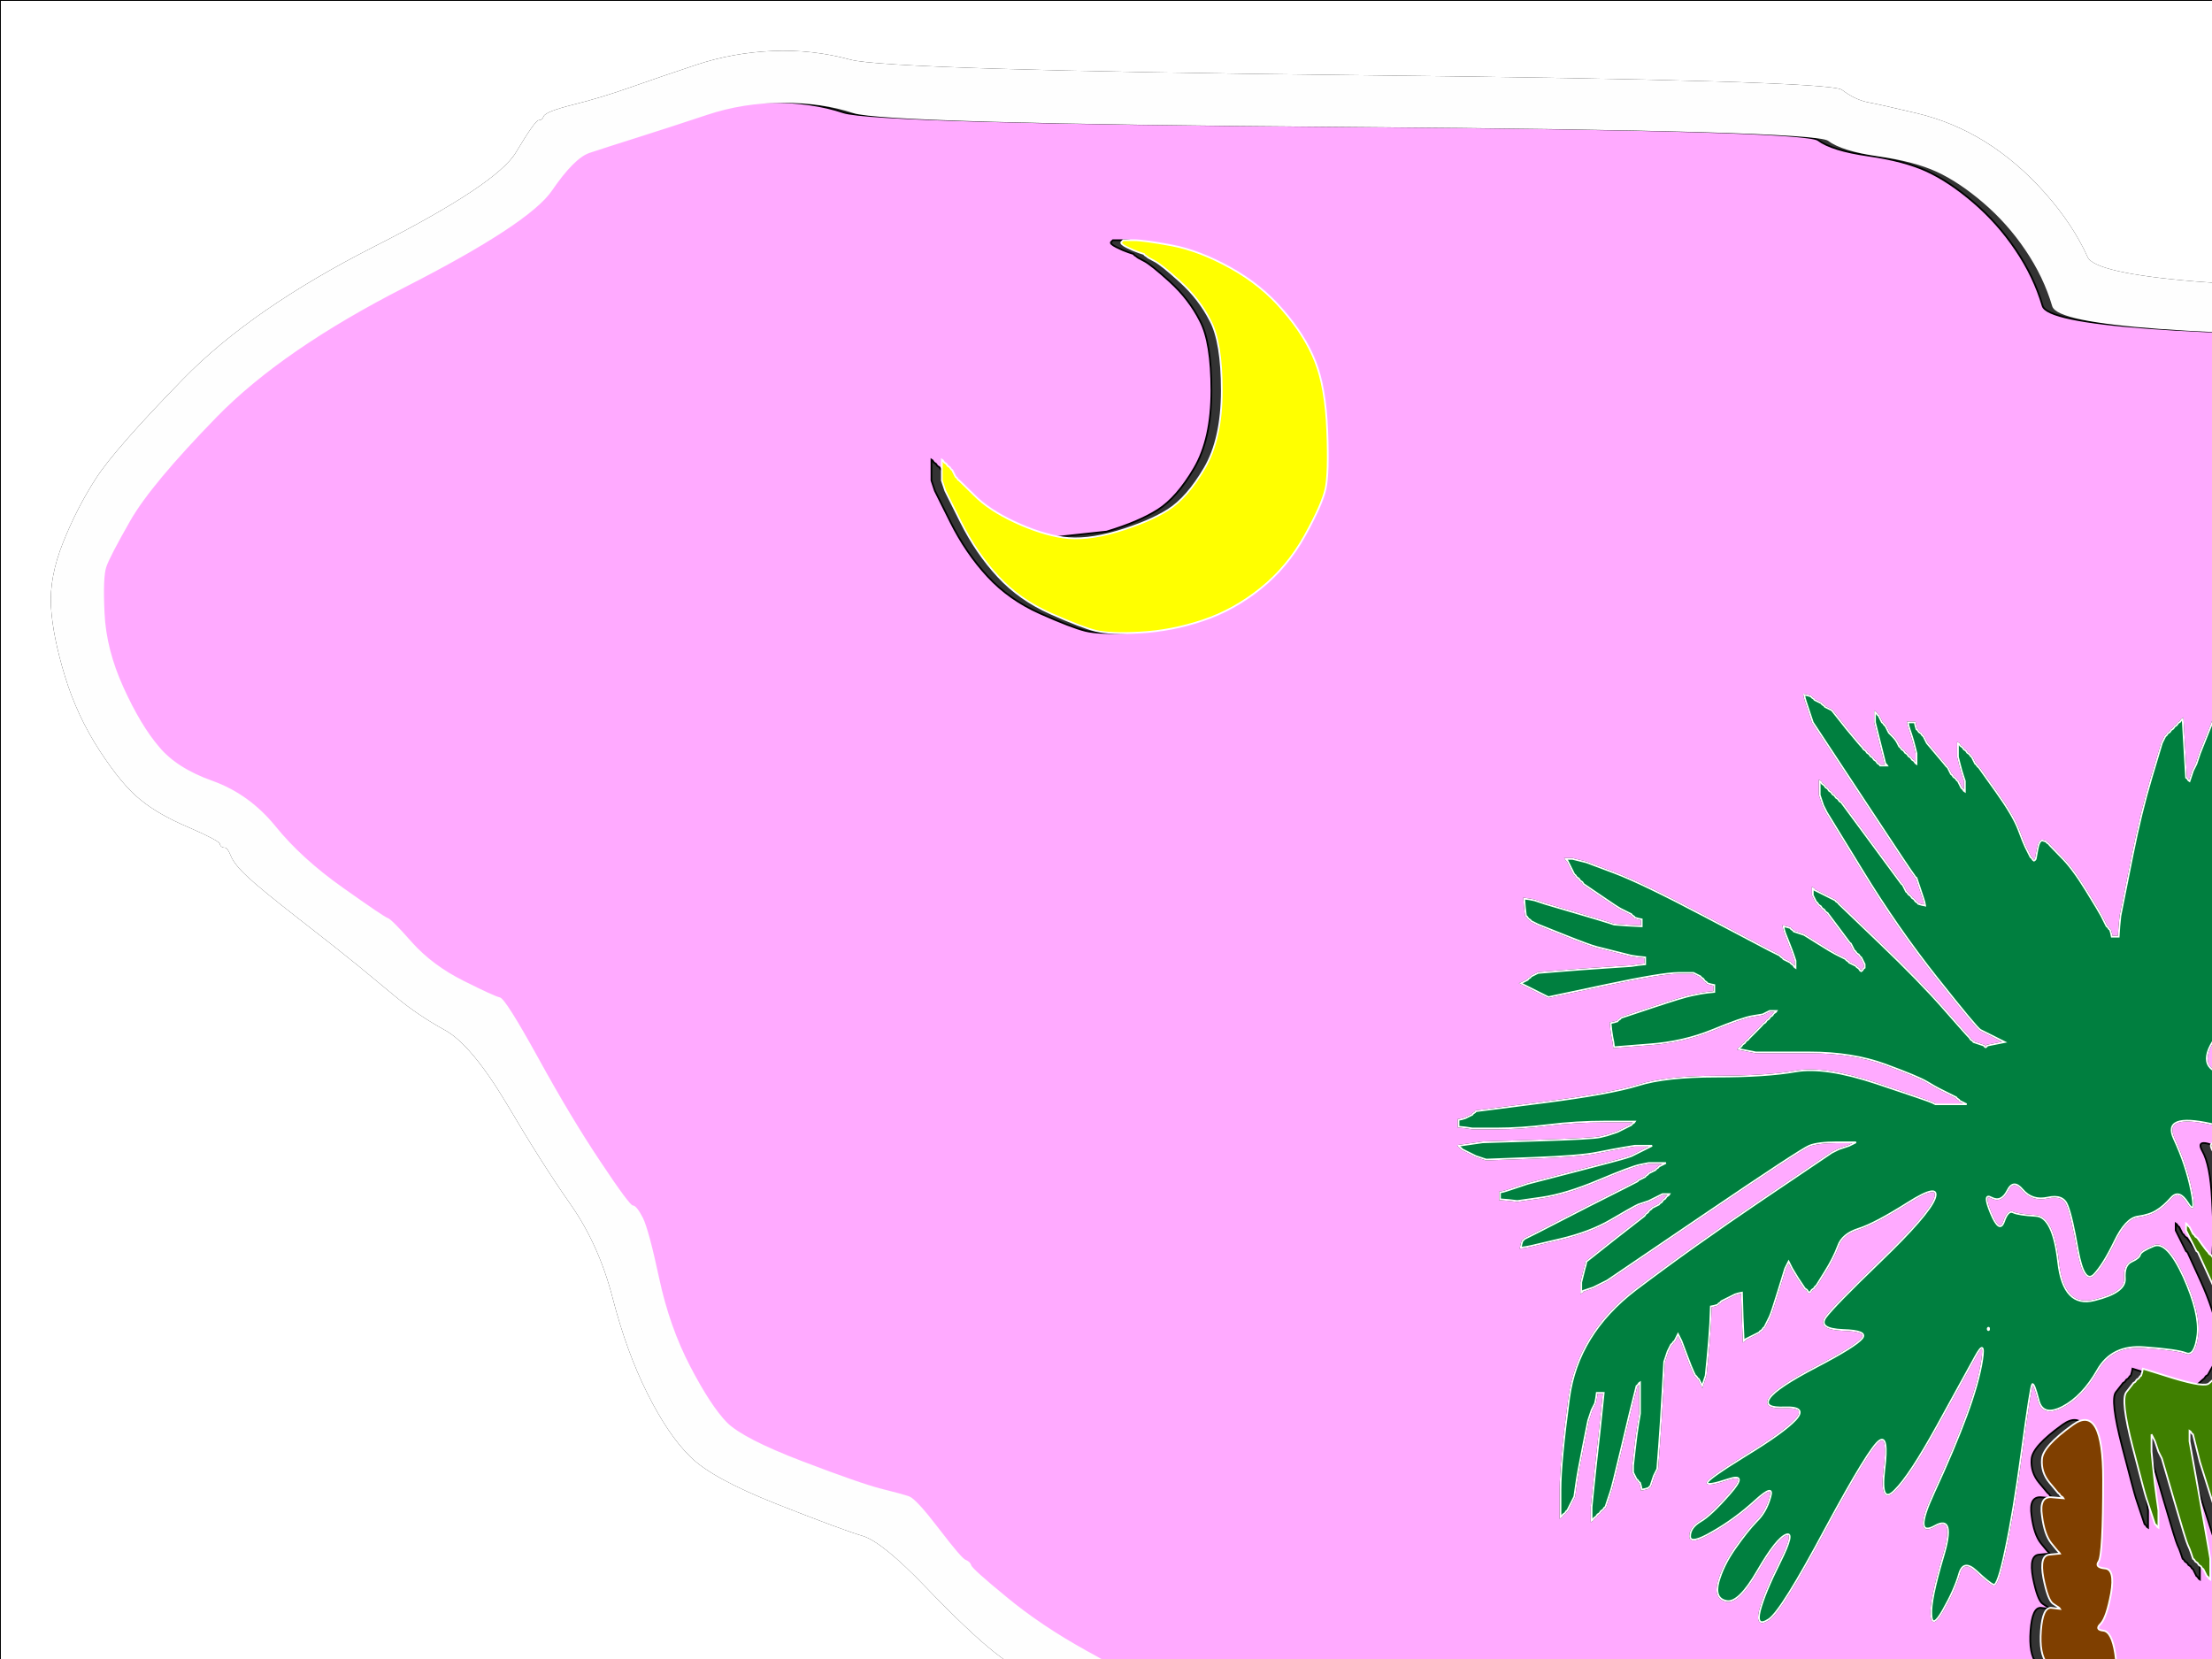
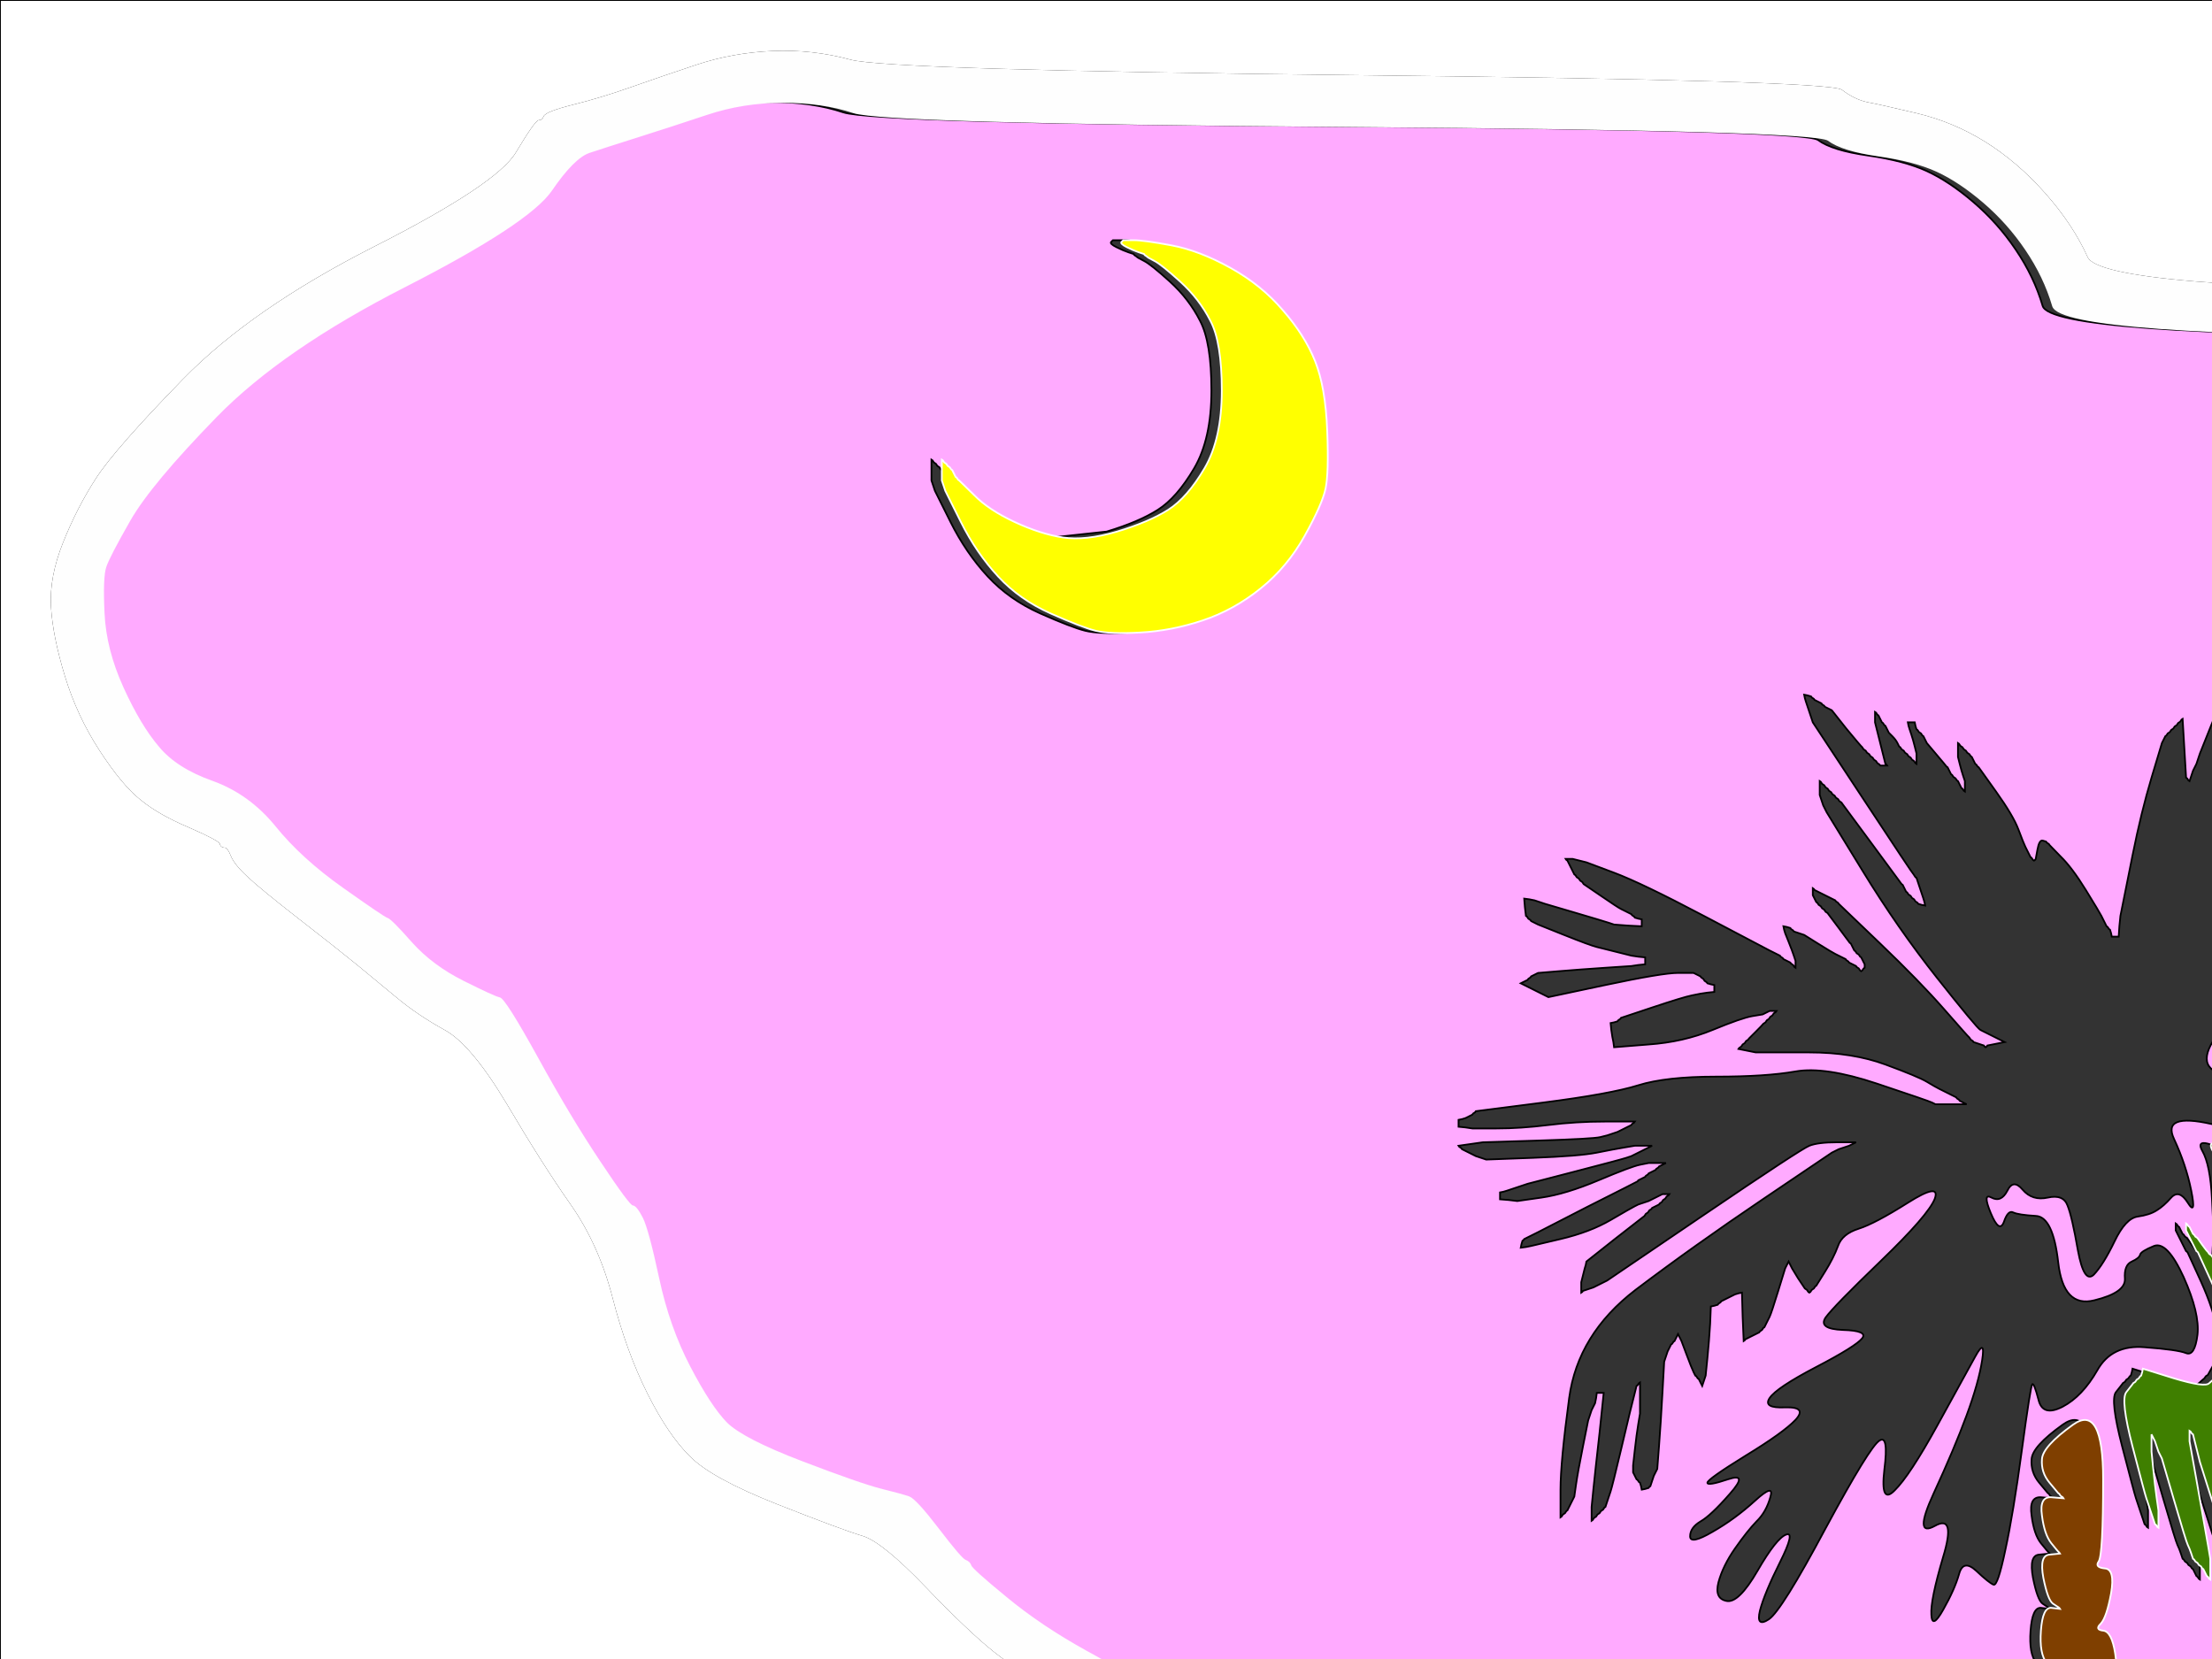
<svg xmlns="http://www.w3.org/2000/svg" width="640" height="480">
  <rect width="100%" height="100%" fill="#333333" stroke="none" />
  <g>
    <title>Layer 1</title>
    <path fill="#ffffff" fill-rule="evenodd" stroke="#000000" stroke-width="0.5px" d="m0,438l0,-438l570.5,0l570.5,0l0,438l0,438l-570.5,0l-570.5,0l0,-438zm223.5,-423q11.5,-0.5 22.5,2.5q11,3 147,4.5q136,1.5 139.8,4.2q3.7,2.8 7.4,3.6q3.8,0.7 14.3,3.2q10.5,2.5 19.7,8.2q9.3,5.8 17.3,14.8q8,9 12.3,18.5q4.2,9.5 117.2,9.7q113,0.3 148.8,31q35.7,30.8 57.4,49.3q21.8,18.5 22,19.5q0.3,1 19.6,17q19.2,16 19.2,17q0,1 8,7.8q8,6.7 15.5,6.7q7.5,0 16,0q8.5,0 26.3,17.3q17.7,17.2 41.7,36.2q24,19 26.5,25q2.5,6 3,18q0.5,12 -1.5,16.5q-2,4.5 -6.7,9.3q-4.8,4.7 -27.3,14.7q-22.5,10 -41,20.5q-18.5,10.5 -24.7,16.8q-6.3,6.2 -12.3,14.7q-6,8.5 -10,18.5q-4,10 -4.5,33.5q-0.5,23.5 -1.5,32q-1,8.5 -3.3,16.5q-2.2,8 -17,20.5q-14.7,12.5 -17.7,21q-3,8.5 -6.3,17.5q-3.2,9 -6.2,10.8q-3,1.7 -17.5,5.7q-14.5,4 -16.7,8.3q-2.3,4.2 -8.6,11q-6.2,6.7 -13.2,10.7q-7,4 -23,15.3q-16,11.2 -17.2,18.7q-1.3,7.5 -10.8,20.5q-9.5,13 -14.2,16.2q-4.8,3.3 -23,8q-18.3,4.8 -30,14.6q-11.8,9.7 -20.3,13.2q-8.5,3.5 -14.3,20.2q-5.7,16.8 -8.7,20.8q-3,4 -23.3,15.2q-20.2,11.3 -27,20q-6.7,8.8 -18.4,20.6q-11.8,11.7 -23.8,21.2q-12,9.5 -37.5,8.5q-25.5,-1 -38,-3.5q-12.5,-2.5 -17.5,-7q-5,-4.5 -10.8,-14.2q-5.7,-9.8 -10.2,-37.8q-4.5,-28 -10,-37q-5.5,-9 -14.8,-17.5q-9.2,-8.5 -9.4,-9.5q-0.3,-1 -12.6,-11.8q-12.2,-10.7 -15,-17q-2.7,-6.2 -4.7,-19.7q-2,-13.5 -10,-28.5q-8,-15 -10.5,-29.5q-2.5,-14.5 -22,-25.5q-19.5,-11 -29.2,-17.2q-9.8,-6.3 -16.8,-12.3q-7,-6 -11.2,-13.3q-4.3,-7.2 -6.6,-10q-2.2,-2.7 -8.4,-12.4q-6.3,-9.8 -9.3,-21.3q-3,-11.5 -8.3,-15.7q-5.2,-4.3 -16.2,-10.3q-11,-6 -18.2,-11.7q-7.3,-5.8 -19.8,-18.8q-12.5,-13 -18.2,-14.8q-5.8,-1.7 -24.8,-9.2q-19,-7.5 -25.2,-13.8q-6.3,-6.2 -12.3,-18.2q-6,-12 -10,-27.5q-4,-15.5 -12.3,-27.3q-8.2,-11.7 -18.4,-29q-10.3,-17.2 -18,-21.4q-7.8,-4.3 -13.8,-9.3q-6,-5 -11.5,-9.5q-5.5,-4.5 -16.7,-13.2q-11.3,-8.8 -15,-12.3q-3.8,-3.5 -4.8,-6q-1,-2.5 -2,-2.5q-1,0 -1.2,-1q-0.3,-1 -9,-4.8q-8.8,-3.7 -14,-8q-5.3,-4.2 -11.8,-14.2q-6.5,-10 -10,-21.5q-3.5,-11.5 -4,-20q-0.5,-8.5 3.5,-18.5q4,-10 9.5,-18.5q5.5,-8.5 25.2,-28.7q19.8,-20.3 55.3,-38.3q35.5,-18 41,-27.3q5.5,-9.2 6.5,-9.2q1,0 1.5,-1.2q0.5,-1.3 8.5,-3.3q8,-2 16.5,-5q8.5,-3 19,-6.5q10.5,-3.5 22,-4z" />
    <path fill="#ffaaff" fill-rule="evenodd" stroke="#000000" stroke-width="0.5px" d="m223.5,29.5q11.5,0 20.5,3q9,3 143.5,4q134.5,1 138.5,4q4,3 14.5,4.5q10.5,1.5 17,4.5q6.5,3 13.5,9q7,6 12.2,13.7q5.3,7.8 7.8,16.3q2.5,8.5 118.2,8.7q115.8,0.3 202.8,75.8q87,75.5 101.5,74.5q14.5,-1 31.5,15.5q17,16.5 39,34q22,17.5 23.2,22.8q1.3,5.2 1.3,11.7q0,6.5 -2.3,10.3q-2.2,3.7 -9.2,7.2q-7,3.5 -25.5,12q-18.5,8.5 -36.5,19q-18,10.5 -25.8,18.2q-7.7,7.8 -13.2,16.3q-5.5,8.5 -10.5,20.5q-5,12 -5.5,35.5q-0.5,23.5 -2,35.5q-1.5,12 -3.2,14.2q-1.8,2.3 -5.3,6q-3.5,3.8 -14,12.6q-10.5,8.7 -16,25.4q-5.5,16.8 -11.5,18.6q-6,1.7 -17.5,3.4q-11.5,1.8 -14.7,9.8q-3.3,8 -7.6,12.2q-4.2,4.3 -11.2,7.8q-7,3.5 -24.2,16.8q-17.3,13.2 -19.3,22.2q-2,9 -10.5,20q-8.5,11 -12.2,12.8q-3.8,1.7 -20.8,5.7q-17,4 -19,6q-2,2 -11.2,9.7q-9.3,7.8 -20.8,12.8q-11.5,5 -19,25.5q-7.5,20.5 -26.2,30.7q-18.8,10.3 -22,13q-3.3,2.8 -15,17q-11.8,14.3 -25.8,26.3q-14,12 -32.5,12q-18.5,0 -32,-2q-13.5,-2 -17.3,-4.7q-3.7,-2.8 -8.7,-11.3q-5,-8.5 -9,-35.5q-4,-27 -8.5,-35q-4.5,-8 -15.2,-19.8q-10.8,-11.7 -14.3,-15.4q-3.5,-3.8 -12.3,-10.8q-8.7,-7 -11.2,-11q-2.5,-4 -4,-17.5q-1.5,-13.5 -9.5,-28q-8,-14.5 -11.7,-33.5q-3.8,-19 -8.8,-21.2q-5,-2.3 -22.8,-12.6q-17.7,-10.2 -31,-18.7q-13.2,-8.5 -14.4,-10.5q-1.3,-2 -5.3,-10q-4,-8 -7,-11q-3,-3 -8,-11q-5,-8 -7.5,-19.5q-2.5,-11.5 -9,-17q-6.5,-5.5 -19.8,-12.7q-13.2,-7.3 -23.2,-15.6q-10,-8.2 -10.2,-9.2q-0.3,-1 -1.6,-1.5q-1.2,-0.5 -7.7,-9q-6.5,-8.5 -8.5,-9.3q-2,-0.7 -8,-2.2q-6,-1.5 -23,-8q-17,-6.5 -21.8,-11.2q-4.7,-4.8 -10.7,-16.3q-6,-11.5 -9,-25.5q-3,-14 -4.7,-17.5q-1.8,-3.5 -2.8,-3.5q-1,0 -9.5,-12.8q-8.5,-12.7 -18,-30q-9.5,-17.2 -11,-17.4q-1.5,-0.3 -10.5,-4.8q-9,-4.5 -15,-11.2q-6,-6.8 -7,-7q-1,-0.3 -13,-8.8q-12,-8.5 -19.5,-17.8q-7.5,-9.2 -18,-13q-10.5,-3.7 -15.7,-10q-5.3,-6.2 -10.3,-17.2q-5,-11 -5.5,-21.5q-0.5,-10.5 0.5,-13.5q1,-3 7,-13.5q6,-10.5 25,-30q19,-19.5 54.7,-37.7q35.8,-18.3 42.3,-27.8q6.5,-9.5 11,-11q4.5,-1.5 14,-4.5q9.5,-3 20,-6.5q10.5,-3.5 22,-3.5zm98,40.5l0.5,-0.5l3,0q3,0 11,1.5q8,1.5 17,6.5q9,5 15.2,12.3q6.3,7.2 9.3,14.7q3,7.5 3.5,20q0.5,12.5 -0.5,17q-1,4.5 -6,13.5q-5,9 -12.7,15.2q-7.8,6.3 -16.8,9.3q-9,3 -18,3.5q-9,0.5 -13,-0.5q-4,-1 -13,-5q-9,-4 -15.2,-10.7q-6.3,-6.8 -10.8,-15.8l-4.5,-9l-0.5,-1.5l-0.5,-1.5l0,-3l0,-3l0.3,0.2l0.2,0.3l0.2,0.3l0.3,0.2l0.3,0.2l0.2,0.3l0.2,0.3l0.3,0.2l0.3,0.2l0.2,0.3l0.2,0.3l0.3,0.2l0.5,1l0.5,1l0.3,0.2l0.2,0.3l0.2,0.3l0.3,0.2l4.3,4.2q4.2,4.3 11.7,7.8q7.5,3.5 14,4.5c5.233,-0.567 10.467,-1.133 15.7,-1.7q9.3,-2.8 14.8,-6.3q5.5,-3.5 10.5,-12q5,-8.5 5,-22.5q0,-14 -3.3,-20.2q-3.2,-6.3 -8.7,-11.3q-5.5,-5 -7.5,-6q-2,-1 -2.2,-1.3l-0.3,-0.2l-0.3,-0.2l-0.2,-0.3l-1.5,-0.5q-1.5,-0.5 -3.5,-1.5q-2,-1 -1.5,-1.5zm206.5,298l-2.5,4l-0.3,0.2l-0.2,0.3l-0.2,0.3l-0.3,0.2l-0.3,0.2l-0.2,0.3l-0.2,0.3l-0.3,0.2l-0.3,-0.2l-0.2,-0.3l-0.2,-0.3l-0.3,-0.2l-0.3,-0.2q-0.2,-0.3 -2,-3l-1.7,-2.8l-0.5,-1l-0.5,-1l-0.5,1l-0.5,1l-2,6.5q-2,6.5 -2.5,7.5l-0.5,1l-0.5,1l-0.5,1l-0.3,0.2l-0.2,0.3l-0.2,0.3l-0.3,0.2l-0.3,0.2l-0.2,0.3l-1,0.5l-1,0.5l-1,0.5l-1,0.5l-0.2,0.3l-0.3,0.2l-0.3,-7l-0.2,-7l-1,0.2l-1,0.3l-1,0.5l-1,0.5l-1,0.5l-1,0.5l-0.2,0.3l-0.3,0.2l-0.3,0.2l-0.2,0.3l-1,0.3l-1,0.2l-0.2,5q-0.3,5 -0.8,10l-0.5,5l-0.5,1.5l-0.5,1.5l-0.5,-1l-0.5,-1l-0.3,-0.2l-0.2,-0.3l-0.2,-0.3l-0.3,-0.2l-0.5,-1q-0.5,-1 -2,-5l-1.5,-4l-0.5,-1l-0.5,-1l-0.5,1l-0.5,1l-0.3,0.2l-0.2,0.3l-0.2,0.3l-0.3,0.2l-0.5,1l-0.5,1l-0.5,1.5l-0.5,1.5l-0.5,9q-0.5,9 -1,15.5l-0.5,6.5l-0.5,1l-0.5,1l-0.5,1.5l-0.5,1.5l-0.3,0.2l-0.2,0.3l-1,0.3l-1,0.2l-0.2,-1l-0.3,-1l-0.3,-0.2l-0.2,-0.3l-0.2,-0.3l-0.3,-0.2l-0.5,-1l-0.5,-1l0,-1l0,-1l0.5,-4.5q0.5,-4.5 1,-7.5l0.5,-3l0,-4.5l0,-4.5l-0.3,0.2l-0.2,0.3l-0.2,0.3l-0.3,0.2l-0.5,2l-0.5,2l-0.5,2l-0.5,2l-2.5,10.5q-2.5,10.5 -3,12l-0.5,1.5l-0.5,1.5l-0.5,1.5l-0.3,0.2l-0.2,0.3l-0.2,0.3l-0.3,0.2l-0.3,0.2l-0.2,0.3l-0.2,0.3l-0.3,0.2l-0.3,0.2l-0.2,0.3l-0.2,0.3l-0.3,0.2l-0.3,0.2l-0.2,0.3l-0.2,0.3l-0.3,0.2l0,-2l0,-2l0.5,-5q0.5,-5 1.8,-16.5l1.2,-11.5l-1,0l-1,0l-0.2,1.5l-0.3,1.5l-0.5,1l-0.5,1l-0.5,1.5l-0.5,1.5l-1.5,7.5q-1.5,7.5 -2,11l-0.5,3.5l-0.5,1l-0.5,1l-0.5,1l-0.5,1l-0.3,0.2l-0.2,0.3l-0.2,0.3l-0.3,0.2l-0.3,0.2l-0.2,0.3l-0.2,0.3l-0.3,0.2l0,-8q0,-8 2.5,-26.5q2.5,-18.5 19.2,-31.3q16.8,-12.7 36.8,-26.2l20,-13.5l1,-0.5l1,-0.5l1.5,-0.5l1.5,-0.5l1,-0.5l1,-0.5l-5.5,0q-5.5,0 -8,1q-2.5,1 -30.5,20l-28,19l-1,0.5l-1,0.5l-1,0.5l-1,0.5l-1.5,0.5l-1.5,0.5l-0.2,0.3l-0.3,0.2l0,-1.5l0,-1.5l0.5,-2l0.5,-2l0.3,-1l0.2,-1l8.2,-6.5q8.3,-6.5 8.6,-6.7l0.2,-0.3l0.2,-0.3l0.3,-0.2l0.3,-0.2l0.2,-0.3l0.2,-0.3l0.3,-0.2l0.3,-0.2l0.2,-0.3l1,-0.5l1,-0.5l0.2,-0.3l0.3,-0.2l0.3,-0.2l0.2,-0.3l0.2,-0.3l0.3,-0.2l0.3,-0.2l0.2,-0.3l0.2,-0.3l0.3,-0.2l0.3,-0.2l0.2,-0.3l-1,0l-1,0l-1,0.5l-1,0.5l-1,0.5l-1,0.5l-1.5,0.5l-1.5,0.5l-1,0.5q-1,0.5 -7,4q-6,3.5 -14.5,5.5l-8.5,2l-1.5,0.3l-1.5,0.2l0.2,-1l0.3,-1l0.3,-0.2l0.2,-0.3l1,-0.5l1,-0.5l1,-0.5l1,-0.5l14.2,-7.3q14.3,-7.2 14.6,-7.4l0.2,-0.3l1,-0.5l1,-0.5l0.2,-0.3l0.3,-0.2l0.3,-0.2l0.2,-0.3l1,-0.5l1,-0.5l0.2,-0.3l0.3,-0.2l0.3,-0.2l0.2,-0.3l1,-0.5l1,-0.5l-2.5,0l-2.5,0l-2.5,0.5q-2.5,0.5 -12,4.5q-9.5,4 -16.5,5l-7,1l-2.5,-0.3l-2.5,-0.2l0,-1l0,-1l1,-0.2l1,-0.3l1.5,-0.5l1.5,-0.5l1.5,-0.5l1.5,-0.5l13.5,-3.5q13.5,-3.5 15,-4l1.5,-0.5l1,-0.5l1,-0.5l1,-0.5l1,-0.5l1,-0.5l1,-0.5l-2.5,0l-2.5,0l-3,0.5q-3,0.5 -8,1.5q-5,1 -18.5,1.5l-13.5,0.5l-1.5,-0.5l-1.5,-0.5l-1,-0.5l-1,-0.5l-1,-0.5l-1,-0.5l-0.2,-0.3l-0.3,-0.2l-0.3,-0.2l-0.2,-0.3l3.5,-0.5l3.5,-0.5l16,-0.5q16,-0.5 18,-1l2,-0.5l1.5,-0.5l1.5,-0.5l1,-0.5l1,-0.5l1,-0.5l1,-0.5l0.2,-0.3l0.3,-0.2l0.3,-0.2l0.2,-0.3l-8.5,0q-8.5,0 -16.5,1q-8,1 -15,1l-7,0l-2,-0.3l-2,-0.2l0,-1l0,-1l1,-0.2l1,-0.3l1,-0.5l1,-0.5l0.2,-0.3l0.3,-0.2l0.3,-0.2l0.2,-0.3l19.5,-2.5q19.5,-2.5 27.5,-5q8,-2.5 22.5,-2.5q14.5,0 23,-1.5q8.5,-1.5 23.5,3.5q15,5 16,5.5l1,0.5l4.5,0l4.5,0l-1,-0.5l-1,-0.5l-0.2,-0.3l-0.3,-0.2l-0.3,-0.2l-0.2,-0.3l-1,-0.5l-1,-0.5l-1,-0.5l-1,-0.5l-1,-0.5q-1,-0.5 -3.5,-2q-2.5,-1.5 -12,-5q-9.5,-3.5 -22,-3.5l-12.5,0l-1.5,0l-1.5,0l-2.5,-0.5l-2.5,-0.5l0.2,-0.3l0.3,-0.2l0.3,-0.2l0.2,-0.3l0.2,-0.3l0.3,-0.2l0.3,-0.2l0.2,-0.3l0.2,-0.3l0.3,-0.2l0.3,-0.2l0.2,-0.3l2,-2q2,-2 2.2,-2.3l0.3,-0.2l0.3,-0.2l0.2,-0.3l0.2,-0.3l0.3,-0.2l0.3,-0.2l0.2,-0.3l0.2,-0.3l0.3,-0.2l0.3,-0.2l0.2,-0.3l0.2,-0.3l0.3,-0.2l0.3,-0.2l0.2,-0.3l-1,0l-1,0l-1,0.5l-1,0.5l-3,0.5q-3,0.5 -11.5,4q-8.5,3.5 -18.5,4.2l-10,0.8l-0.2,-1.5l-0.3,-1.5l-0.3,-2l-0.2,-2l1,-0.2l1,-0.3l0.2,-0.3l0.3,-0.2l0.3,-0.2l0.2,-0.3l9,-3q9,-3 11.5,-3.5l2.5,-0.5l2,-0.3l2,-0.2l0,-1l0,-1l-1,-0.2l-1,-0.3l-0.2,-0.3l-0.3,-0.2l-0.3,-0.2l-0.2,-0.3l-0.2,-0.3l-0.3,-0.2l-0.3,-0.2l-0.2,-0.3l-1,-0.5l-1,-0.5l-4.5,0q-4.5,0 -21,3.5l-16.5,3.5l-1,-0.5l-1,-0.5l-1,-0.5l-1,-0.5l-1,-0.5l-1,-0.5l-1,-0.5l-1,-0.5l1,-0.5l1,-0.5l0.2,-0.3l0.3,-0.2l0.3,-0.2l0.2,-0.3l1,-0.5l1,-0.5l6,-0.5q6,-0.5 13.5,-1l7.5,-0.5l2,-0.3l2,-0.2l0,-1l0,-1l-2,-0.2l-2,-0.3l-2,-0.5l-2,-0.5l-2,-0.5q-2,-0.5 -4,-1q-2,-0.5 -9.5,-3.5l-7.5,-3l-1,-0.5l-1,-0.5l-0.2,-0.3l-0.3,-0.2l-0.3,-0.2l-0.2,-0.3l-0.2,-0.3l-0.3,-0.2l-0.3,-2.5l-0.2,-2.5l1.5,0.2l1.5,0.3l1.5,0.5l1.5,0.5l8.5,2.5q8.5,2.5 10,3l1.5,0.5l4,0.3l4,0.2l0,-1l0,-1l-1,-0.2l-1,-0.3l-0.2,-0.3l-0.3,-0.2l-0.3,-0.2l-0.2,-0.3l-1,-0.5l-1,-0.5l-1,-0.5q-1,-0.5 -5.8,-3.8l-4.7,-3.2l-0.3,-0.2l-0.2,-0.3l-0.2,-0.3l-0.3,-0.2l-0.3,-0.2l-0.2,-0.3l-0.2,-0.3l-0.3,-0.2l-0.3,-0.2l-0.2,-0.3l-0.2,-0.3l-0.3,-0.2l-0.5,-1l-0.5,-1l-0.5,-1l-0.5,-1l-0.3,-0.2l-0.2,-0.3l1,0l1,0l2,0.5l2,0.5l8,3q8,3 26,12.5q18,9.5 19,10l1,0.5l1,0.5l1,0.5l0.2,0.3l0.3,0.2l0.3,0.2l0.2,0.3l1,0.5l1,0.5l0.2,0.3l0.3,0.2l0.3,0.2l0.2,0.3l0.2,0.3l0.3,0.2l0,-1l0,-1l-0.5,-1.5q-0.5,-1.5 -1.5,-4l-1,-2.5l-0.3,-1l-0.2,-1l1,0.2l1,0.3l0.2,0.3l0.3,0.2l0.3,0.2l0.2,0.3l1.5,0.5l1.5,0.5l4,2.5q4,2.5 5,3l1,0.5l1,0.5l1,0.5l0.2,0.3l0.3,0.2l0.3,0.2l0.2,0.3l1,0.5l1,0.5l0.2,0.3l0.3,0.2l0.3,0.2l0.2,0.3l0.2,0.3l0.3,0.2l0.3,-0.2l0.2,-0.3l0.2,-0.3l0.3,-0.2l0,-0.5l0,-0.5l-0.5,-1l-0.5,-1l-0.3,-0.2l-0.2,-0.3l-0.2,-0.3l-0.3,-0.2l-0.3,-0.2l-0.2,-0.3l-0.2,-0.3l-0.3,-0.2l-0.5,-1l-0.5,-1l-0.3,-0.2q-0.2,-0.3 -3.2,-4.3l-3,-4l-0.2,-0.3l-0.3,-0.2l-0.3,-0.2l-0.2,-0.3l-0.2,-0.3l-0.3,-0.2l-0.3,-0.2l-0.2,-0.3l-0.2,-0.3l-0.3,-0.2l-0.3,-0.2l-0.2,-0.3l-0.2,-0.3l-0.3,-0.2l-0.5,-1l-0.5,-1l0,-1l0,-1l0.3,0.2l0.2,0.3l1,0.5l1,0.5l1,0.5l1,0.5l1,0.5l1,0.5l0.2,0.3l0.3,0.2l0.3,0.2l0.2,0.3l11.8,11.3q11.7,11.2 18.7,19.2q7,8 7.3,8.2l0.2,0.3l0.2,0.3l0.3,0.2l0.3,0.2l0.2,0.3l1.5,0.5l1.5,0.5l0.2,0.3l0.3,0.2l0.3,-0.2l0.2,-0.3l2.5,-0.5l2.5,-0.5l-1,-0.5l-1,-0.5l-1,-0.5l-1,-0.5l-1,-0.5l-1,-0.5l-1,-0.5q-1,-0.5 -12.5,-15q-11.5,-14.5 -21.7,-31.2l-10.3,-16.8l-0.5,-1l-0.5,-1l-0.5,-1.5l-0.5,-1.5l0,-2l0,-2l0.3,0.2l0.2,0.3l0.2,0.3l0.3,0.2l0.3,0.2l0.2,0.3l0.2,0.3l0.3,0.2l0.3,0.2l0.2,0.3l0.2,0.3l0.3,0.2l0.3,0.2l0.2,0.3l0.2,0.3l0.3,0.2l0.3,0.2l0.2,0.3l0.2,0.3l0.3,0.2l0.3,0.2l0.2,0.3l0.2,0.3l0.3,0.2l0.3,0.2l0.2,0.3l8.5,11.5q8.5,11.5 8.7,11.8l0.3,0.2l0.5,1l0.5,1l0.3,0.2l0.2,0.3l0.2,0.3l0.3,0.2l0.3,0.2l0.2,0.3l0.2,0.3l0.3,0.2l0.3,0.2l0.2,0.3l0.2,0.3l0.3,0.2l0.3,0.2l0.2,0.3l1,0.3l1,0.2l-0.2,-1l-0.3,-1l-0.5,-1.5l-0.5,-1.5l-0.5,-1.5l-0.5,-1.5l-0.3,-0.2l-0.2,-0.3l-0.2,-0.3q-0.3,-0.2 -14.8,-22.2l-14.5,-22l-0.5,-1.5l-0.5,-1.5l-0.5,-1.5l-0.5,-1.5l-0.3,-1l-0.2,-1l1,0.2l1,0.3l0.2,0.3l0.3,0.2l0.3,0.2l0.2,0.3l1,0.5l1,0.5l0.2,0.3l0.3,0.2l0.3,0.2l0.2,0.3l1,0.5l1,0.5l4.2,5.3q4.3,5.2 4.6,5.4l0.2,0.3l0.2,0.3l0.3,0.2l0.3,0.2l0.2,0.3l0.2,0.3l0.3,0.2l0.3,0.2l0.2,0.3l0.2,0.3l0.3,0.2l0.3,0.2l0.2,0.3l0.2,0.3l0.3,0.2l0.3,0.2l0.2,0.3l0.2,0.3l0.3,0.2l0.3,0.2l0.2,0.3l1,0l1,0l-0.2,-0.3l-0.3,-0.2l-0.5,-2l-0.5,-2l-0.5,-2q-0.5,-2 -1,-4l-0.5,-2l0,-1.5l0,-1.5l0.3,0.2l0.2,0.3l0.2,0.3l0.3,0.2l0.5,1l0.5,1l0.3,0.2l0.2,0.3l0.2,0.3l0.3,0.2l0.5,1l0.5,1l1,1q1,1 1.5,2l0.5,1l0.3,0.2l0.2,0.3l0.2,0.3l0.3,0.2l0.3,0.2l0.2,0.3l0.2,0.3l0.3,0.2l0.3,0.2l0.2,0.3l0.2,0.3l0.3,0.2l0.3,0.2l0.2,0.3l0.2,0.3l0.3,0.2l0.3,0.2l0.2,0.3l0.2,0.3l0.3,0.2l0,-1.5l0,-1.5l-0.5,-2q-0.5,-2 -1,-3.5l-0.5,-1.5l-0.3,-1l-0.2,-1l1,0l1,0l0.2,1l0.3,1l0.3,0.2l0.2,0.3l0.2,0.3l0.3,0.2l0.3,0.2l0.2,0.3l0.2,0.3l0.3,0.2l0.5,1l0.5,1l2.7,3.2q2.8,3.3 3,3.6l0.3,0.2l0.5,1l0.5,1l0.3,0.2l0.2,0.3l0.2,0.3l0.3,0.2l0.3,0.2l0.2,0.3l0.2,0.3l0.3,0.2l0.5,1l0.5,1l0.3,0.2l0.2,0.3l0.2,0.3l0.3,0.2l0,-1.5l0,-1.5l-0.5,-1.5q-0.5,-1.5 -1,-3.5l-0.5,-2l0,-2l0,-2l0.3,0.2l0.2,0.3l0.2,0.3l0.3,0.2l0.3,0.2l0.2,0.3l0.2,0.3l0.3,0.2l0.3,0.2l0.2,0.3l0.2,0.3l0.3,0.2l0.3,0.2l0.2,0.3l0.2,0.3l0.3,0.2l0.5,1l0.5,1l0.3,0.2l0.2,0.3l0.2,0.3l0.3,0.2l5,7q5,7 6.5,11q1.5,4 2,5l0.5,1l0.5,1l0.5,1l0.3,0.2l0.2,0.3l0.2,0.3l0.3,0.2l0.3,-0.2l0.2,-0.3l0.5,-2.7q0.5,-2.8 1.5,-2.6l1,0.3l0.2,0.3l0.3,0.2l0.3,0.2l0.2,0.3l3.2,3.3q3.3,3.2 7.3,9.7q4,6.5 4.5,7.5l0.5,1l0.5,1l0.5,1l0.3,0.2l0.2,0.3l0.2,0.3l0.3,0.2l0.3,1l0.2,1l1,0l1,0l0.2,-3l0.3,-3l0.5,-2.5q0.5,-2.5 3,-15q2.5,-12.5 5.5,-22.5l3,-10l0.5,-1l0.5,-1l0.3,-0.2l0.2,-0.3l0.2,-0.3l0.3,-0.2l0.3,-0.2l0.2,-0.3l0.2,-0.3l0.3,-0.2l0.3,-0.2l0.2,-0.3l0.2,-0.3l0.3,-0.2l0.3,-0.2l0.2,-0.3l0.2,-0.3l0.3,-0.2l0.3,-0.2l0.2,-0.3l0.2,-0.3l0.3,-0.2l0.5,8.5l0.5,8.5l0.3,0.2l0.2,0.3l0.2,0.3l0.3,0.2l0.5,-1.5l0.5,-1.5l0.5,-1l0.5,-1l0.5,-1.5l0.5,-1.5l3,-7.5q3,-7.5 3.5,-8.5l0.5,-1l0.5,-1l0.5,-1l0.3,-0.2l0.2,-0.3l0.2,-0.3l0.3,-0.2l0.3,-1l0.2,-1l1,-0.2l1,-0.3l0.2,-0.3l0.3,-0.2l0.3,-0.2l0.2,-0.3l0.2,-0.3l0.3,-0.2l0,2l0,2l-1,7q-1,7 -1.5,11.5l-0.5,4.5l0,3l0,3l0.3,-0.2l0.2,-0.3l0.2,-0.3l0.3,-0.2l0.5,-1.5l0.5,-1.5l0.5,-1.5l0.5,-1.5l0.5,-2q0.5,-2 4.2,-14.5q3.8,-12.5 4.8,-12.5q1,0 -0.5,12.5q-1.5,12.5 -0.5,12.5q1,0 4.2,-6.5q3.3,-6.5 7,-10q3.8,-3.5 3,-1q-0.7,2.5 -9.2,21.5q-8.5,19 -8.5,22q0,3 1.3,2.2q1.2,-0.7 5.4,-8.4q4.3,-7.8 8,-11.3q3.8,-3.5 3,0q-0.7,3.5 -6.2,16q-5.5,12.5 -3.2,11.7q2.2,-0.7 6.7,-7.7q4.5,-7 4.7,-5.3q0.3,1.8 -3.2,12.8q-3.5,11 -10,22q-6.5,11 -16.8,22.2q-10.2,11.3 -2.2,14.3q8,3 10.5,5.7q2.5,2.8 -2.3,3.8q-4.7,1 -0.4,4.8q4.2,3.7 -10,0.4q-14.3,-3.2 -10.8,4.3q3.5,7.5 5,15q1.5,7.5 -1,3.5q-2.5,-4 -4.8,-1.5q-2.2,2.5 -4.2,3.7q-2,1.3 -5.5,1.8q-3.5,0.5 -6.7,7.2q-3.3,6.8 -6,9.6q-2.8,2.7 -4.6,-7q-1.7,-9.8 -3,-13q-1.2,-3.3 -5.7,-2.3q-4.5,1 -7.3,-2.3q-2.7,-3.2 -4.4,0.3q-1.8,3.5 -4.6,2q-2.7,-1.5 -0.2,4.5q2.5,6 3.8,2.5q1.2,-3.5 2.7,-2.7q1.5,0.7 6.5,1q5,0.2 6.5,13.4q1.5,13.3 10.5,11q9,-2.2 8.8,-6.2q-0.3,-4 2,-5q2.2,-1 2.4,-2q0.3,-1 4,-2.5q3.8,-1.5 8.6,9q4.7,10.5 4,16.7q-0.8,6.3 -3.3,5.3q-2.5,-1 -12,-1.7q-9.5,-0.8 -13.7,6.7q-4.3,7.5 -10,10.5q-5.8,3 -7,-2q-1.3,-5 -1.8,-4.5q-0.5,0.5 -3,19q-2.5,18.5 -4.8,29q-2.2,10.5 -3.4,10q-1.3,-0.5 -5,-4q-3.8,-3.5 -5,1q-1.3,4.5 -4.6,10.3q-3.2,5.7 -3.4,1.4q-0.3,-4.2 3.4,-16.7q3.8,-12.5 -2.4,-9q-6.3,3.5 -0.3,-9.5q6,-13 9.5,-22.5q3.5,-9.5 4.5,-16q1,-6.5 -2,-1q-3,5.5 -11,20q-8,14.5 -12.3,18.7q-4.2,4.3 -3,-6q1.3,-10.2 -1.4,-8.4q-2.8,1.7 -15.6,25.4q-12.7,23.8 -16.4,26.3q-3.8,2.5 -2.6,-2.5q1.3,-5 5.8,-14q4.5,-9 1.8,-8q-2.8,1 -8.3,10.5q-5.5,9.5 -9,8.7q-3.5,-0.7 -2.3,-5.4q1.3,-4.8 4.8,-9.8q3.5,-5 6.2,-7.8q2.8,-2.7 4,-7q1.3,-4.2 -4.4,1q-5.8,5.3 -12.3,9q-6.5,3.8 -6.5,1.3q0,-2.5 3,-4.3q3,-1.7 8.5,-8q5.5,-6.2 -0.5,-4.2q-6,2 -6,1q0,-1 11,-7.8q11,-6.7 14.5,-10.4q3.5,-3.8 -3,-3.6q-6.5,0.3 -4.5,-2.7q2,-3 13.5,-9q11.5,-6 13.3,-8.3q1.7,-2.2 -5.6,-2.4q-7.2,-0.3 -5,-3.6q2.3,-3.2 16,-16.4q13.8,-13.3 15.6,-18q1.7,-4.8 -7.8,1.2q-9.5,6 -14.2,7.5q-4.8,1.5 -6,5q-1.3,3.5 -3.8,7.5zm264.5,-37.8l-2.5,0.3l-18,1q-18,1 -20.5,2.5q-2.5,1.5 16,3q18.5,1.5 20.7,2.2q2.3,0.8 -0.4,1.6q-2.8,0.7 -25.8,1.7q-23,1 -20,3q3,2 19.5,2.5q16.5,0.5 20.3,1.8q3.7,1.2 5,2q1.2,0.7 -24.3,0.7q-25.5,0 -18,3.5q7.5,3.5 3,4.5q-4.5,1 -16.5,-2q-12,-3 -17,-2.7q-5,0.2 -5,1.2q0,1 19,9.8q19,8.7 31,11.7q12,3 12.5,3.5q0.5,0.5 -5,1q-5.5,0.5 -7.5,2q-2,1.5 10.8,6.8q12.7,5.2 13,5.4q0.2,0.3 0.4,0.6l0.3,0.2l0.3,0.2l0.2,0.3l0.2,0.3l0.3,0.2l0.3,0.2l0.2,0.3l0.2,0.3l0.3,0.2l0.5,1l0.5,1l0.3,0.2l0.2,0.3l0.2,0.3l0.3,0.2l0.5,1l0.5,1l0.3,1l0.2,1l-3,-0.2q-3,-0.3 -5.5,-1.3l-2.5,-1l-1,-0.3l-1,-0.2l0.2,1l0.3,1l0.3,0.2l0.2,0.3l0.8,1.3q0.7,1.2 1.2,2.2l0.5,1l0.3,1l0.2,1l-1.5,-0.2l-1.5,-0.3l-2.5,-0.5q-2.5,-0.5 -9.5,-3q-7,-2.5 -12,-3q-5,-0.5 -16.5,-9q-11.5,-8.5 -26.5,-20.5q-15,-12 -20.5,-19.5l-5.5,-7.5l-0.2,-0.3l-0.3,-0.2l-0.5,-1l-0.5,-1l-0.5,-1l-0.5,-1l-0.5,-1l-0.5,-1l-0.3,-0.2l-0.2,-0.3l-0.2,-0.3l-0.3,-0.2l-0.3,0.2l-0.2,0.3l-0.2,0.3l-0.3,0.2l-0.3,0.2l-0.2,0.3l0.2,0.3l0.3,0.2l0.3,0.2l0.2,0.3l0.2,0.3l0.3,0.2l0.5,1l0.5,1l0.5,1l0.5,1l8.7,14.2q8.8,14.3 18,26.6q9.3,12.2 15.8,23.7q6.5,11.5 7,12.5l0.5,1l0.5,1.5l0.5,1.5l0,2.5l0,2.5l-0.3,-0.2l-0.2,-0.3l-0.2,-0.3l-0.3,-0.2l-0.3,-0.2l-0.2,-0.3l-0.2,-0.3l-0.3,-0.2l-0.3,-0.2l-0.2,-0.3l-1,-0.3l-1,-0.2l0,-1l0,-1l-1,-0.2l-1,-0.3l-0.2,-0.3q-0.3,-0.2 -6.8,-9.7l-6.5,-9.5l-0.3,-0.2l-0.2,-0.3l-0.2,-0.3l-0.3,-0.2l-0.5,-1l-0.5,-1l-0.3,-0.2l-0.2,-0.3l-0.2,-0.3l-0.3,-0.2l-0.5,-1l-0.5,-1l-0.3,-0.2l-0.2,-0.3l-0.2,-0.3l-0.3,-0.2l0,2l0,2l0.5,2l0.5,2l4.3,7.8q4.2,7.7 9.4,15q5.3,7.2 5.3,12.7l0,5.5l-0.3,-0.2l-0.2,-0.3l-0.2,-0.3l-0.3,-0.2l-0.3,-0.2l-0.2,-0.3l-1,-0.5l-1,-0.5l-0.2,-0.3l-0.3,-0.2l-0.3,-0.2l-0.2,-0.3l-0.2,-0.3l-0.3,-0.2l-0.3,-0.2l-0.2,-0.3l-1,-0.5l-1,-0.5l-0.2,-0.3q-0.3,-0.2 -0.6,-0.4q-0.2,-0.3 -6.4,-11.6l-6.3,-11.2l-0.5,-1l-0.5,-1l-0.5,-1l-0.5,-1l-0.5,-1l-0.5,-1l-0.3,-0.2l-0.2,-0.3l-0.2,-0.3l-0.3,-0.2l0,2.5l0,2.5l0.5,2l0.5,2l6,13.5q6,13.5 6.5,15l0.5,1.5l0.5,2l0.5,2l0.3,1l0.2,1l-1.5,-0.2l-1.5,-0.3l-1.5,-0.5l-1.5,-0.5l-1,-0.5l-1,-0.5l-0.2,-0.3l-0.3,-0.2l-0.3,-0.2l-0.2,-0.3l-0.2,-0.3l-0.3,-0.2l-0.3,-0.2q-0.2,-0.3 -1.7,-2.3q-1.5,-2 -6.3,-12.3q-4.7,-10.2 -6.7,-29.7q-2,-19.5 -8.5,-32.5q-6.5,-13 -15.5,-27.5q-9,-14.5 -10,-17.5q-1,-3 1,-4.5q2,-1.5 0,-4q-2,-2.5 -0.5,-4.5q1.5,-2 1.5,-5q0,-3 -3.7,-5.2l-3.8,-2.3l-1,-0.5l-1,-0.5l-0.2,-0.3l-0.3,-0.2l-0.3,-0.2l-0.2,-0.3l2.5,-0.5l2.5,-0.5l7.5,0.5q7.5,0.5 17,2.5q9.5,2 12,0.5q2.5,-1.5 2.7,-1.8l0.3,-0.2l0.3,-0.2l0.2,-0.3l1,-0.5l1,-0.5l0.2,-0.3l0.3,-0.2l0.3,-0.2l0.2,-0.3l1,-0.5l1,-0.5l0.2,-0.3l0.3,-0.2l0.3,-0.2l0.2,-0.3l1,-0.5l1,-0.5l-2.5,0l-2.5,0l-2,0.5q-2,0.5 -2.5,1q-0.5,0.5 -4.5,1.5q-4,1 -10,-1.3q-6,-2.2 -4.2,-4.7l1.7,-2.5l0.3,-1l0.2,-1l-1.5,0.2l-1.5,0.3l-1,0.5l-1,0.5l-2,0.5q-2,0.5 -5,1.5q-3,1 -8.5,1.5l-5.5,0.5l-0.2,-0.3l-0.3,-0.2l-0.3,-0.2l-0.2,-0.3l-0.2,-0.3l-0.3,-0.2l-0.3,-0.2l-0.2,-0.3l-0.2,-0.3l-0.3,-0.2l-0.3,-0.2l-0.2,-0.3l0.2,-0.3l0.3,-0.2l0.3,-0.2l0.2,-0.3l1.5,-0.5l1.5,-0.5l0.2,-0.3l0.3,-0.2l0.3,-0.2l0.2,-0.3l11.2,-5.3q11.3,-5.2 27.6,-19q16.2,-13.7 23.7,-20.7q7.5,-7 8.5,-7.5l1,-0.5l1,-0.5l1,-0.5l0.2,-0.3l0.3,-0.2l0.3,-0.2l0.2,-0.3l1,-0.5l1,-0.5l1,-0.3l1,-0.2l-0.2,1l-0.3,1l-0.3,0.2l-0.2,0.3l-0.2,0.3l-0.3,0.2l-0.3,0.2l-0.2,0.3l-0.2,0.3l-0.3,0.2l-0.3,0.2l-0.2,0.3l-0.2,0.3l-0.3,0.2l-0.3,0.2l-0.2,0.3l-0.2,0.3l-0.3,0.2l-0.3,0.2l-0.2,0.3l-0.2,0.3l-0.3,0.2l-0.3,0.2q-0.2,0.3 -3.7,3.8l-3.5,3.5l-0.2,0.3l-0.3,0.2l-0.3,0.2l-0.2,0.3l-0.2,0.3l-0.3,0.2l-0.3,0.2l-0.2,0.3l-0.2,0.3l-0.3,0.2l-0.3,0.2l-0.2,0.3l-0.2,0.3l-0.3,0.2l-0.5,1l-0.5,1l0,1l0,1l0.3,-0.2l0.2,-0.3l1.5,-0.5l1.5,-0.5l1,-0.5l1,-0.5l1,-0.5l1,-0.5l10.5,-9.5q10.5,-9.5 12.5,-9.5q2,0 -6.2,9.7q-8.3,9.8 -8,10.6q0.2,0.7 16.7,-8.6q16.5,-9.2 16,-8q-0.5,1.3 -1.5,1.6q-1,0.2 -4,4q-3,3.7 -8.2,8q-5.3,4.2 -5.6,6q-0.2,1.7 4.8,-0.8q5,-2.5 8.8,-2.2q3.7,0.2 0.4,3.4q-3.2,3.3 -18.7,11.3q-15.5,8 -16,8.5q-0.5,0.5 7.5,-1.5q8,-2 14.5,-3.7q6.5,-1.8 4,2q-2.5,3.7 -13.5,8.7q-11,5 -12.5,5.3q-1.5,0.2 -2.5,2.7q-1,2.5 9,-0.3q10,-2.7 13.2,-2.4q3.3,0.2 -0.4,4q-3.8,3.7 -24.3,10.2q-20.5,6.5 -10.5,6.5q10,0 28,-2q18,-2 19,-1.5q1,0.5 -9,3q-10,2.5 -22.8,4.8q-12.7,2.2 -10.4,3.4q2.2,1.3 26.7,-1.7q24.5,-3 31,-5q6.5,-2 8,0.3q1.5,2.2 -19,7q-20.5,4.7 -22,5.7q-1.5,1 10,1q11.5,0 19,-1q7.5,-1 16.7,-0.7q9.3,0.2 10,2.2q0.8,2 -1.7,2.2zm-135.5,48.8l-0.5,-1l-0.5,-1l-0.5,-1l-0.5,-1l-0.5,-1l-0.5,-1l-0.5,-1l-0.3,-0.2l-0.2,-0.3l-0.2,-0.3l-0.3,-0.2l0,3.5l0,3.5l1.7,4.2q1.8,4.3 7.6,16q5.7,11.8 9.2,24.8q3.5,13 5,19q1.5,6 2,10l0.5,4l0,1l0,1l-0.3,-0.2l-0.2,-0.3l-0.2,-0.3l-0.3,-0.2l-0.3,-0.2l-0.2,-0.3l-0.2,-0.3l-0.3,-0.2l-0.5,-1l-0.5,-1l-0.5,-1l-0.5,-1l-0.5,-1q-0.5,-1 -1.5,-3l-1,-2l-0.3,-0.2l-0.2,-0.3l-0.2,-0.3l-0.3,-0.2l-0.5,-1l-0.5,-1l-0.3,-0.2l-0.2,-0.3l-0.2,-0.3l-0.3,-0.2l-0.5,-1l-0.5,-1l0,1.5l0,1.5l0.5,2.5q0.5,2.5 1,5l0.5,2.5l0,2l0,2l-0.3,-0.2l-0.2,-0.3l-0.2,-0.3l-0.3,-0.2l-0.5,-1l-0.5,-1l-0.3,-0.2l-0.2,-0.3l-0.2,-0.3l-0.3,-0.2l-0.5,-1l-0.5,-1l-0.3,-0.2l-0.2,-0.3l-0.2,-0.3l-0.3,-0.2l-0.5,-1q-0.5,-1 -1.5,-3.5q-1,-2.5 -5.5,-21.5l-4.5,-19l-0.5,-1.5l-0.5,-1.5l-0.5,-2l-0.5,-2l-0.5,-1l-0.5,-1l0.5,11q0.5,11 3.5,23q3,12 3,13.5l0,1.5l-0.5,2l-0.5,2l-0.5,1.5l-0.5,1.5l-0.3,0.2l-0.2,0.3l-0.2,0.3l-0.3,0.2l-0.5,-1l-0.5,-1l-0.5,-2l-0.5,-2l-0.5,-1l-0.5,-1l-0.5,-1.5q-0.5,-1.5 -4,-11.5l-3.5,-10l-0.5,-1.5l-0.5,-1.5l-0.5,-1.5l-0.5,-1.5l-0.5,-1.5l-0.5,-1.5l0,3l0,3l2,9.5q2,9.5 2.5,12l0.5,2.5l0,4.5l0,4.5l-0.3,-0.2l-0.2,-0.3l-0.2,-0.3l-0.3,-0.2l-0.5,-1l-0.5,-1l-0.5,-1l-0.5,-1l-0.5,-1l-0.5,-1l-0.5,-1.5q-0.5,-1.5 -3.5,-11l-3,-9.5l-0.5,-2l-0.5,-2l-0.5,-2l-0.5,-2l-0.3,-0.2l-0.2,-0.3l-0.2,-0.3l-0.3,-0.2l0,1.5l0,1.5l2.5,14q2.5,14 3,17l0.5,3l0,3l0,3l-0.3,-0.2l-0.2,-0.3l-0.2,-0.3l-0.3,-0.2l-0.5,-1l-0.5,-1l-0.3,-0.2l-0.2,-0.3l-0.2,-0.3l-0.3,-0.2l-0.3,-0.2l-0.2,-0.3l-0.2,-0.3l-0.3,-0.2l-0.3,-0.2l-0.2,-0.3l-0.2,-0.3l-0.3,-0.2l-0.5,-1.5q-0.5,-1.5 -1,-2.5q-0.5,-1 -4,-13l-3.5,-12l-0.5,-1l-0.5,-1l-0.5,-1.5l-0.5,-1.5l-0.5,-1l-0.5,-1l0,2.5l0,2.5l0.5,5q0.5,5 1,8.5l0.5,3.5l0,2.5l0,2.5l-0.3,-0.2l-0.2,-0.3l-0.2,-0.3l-0.3,-0.2l-0.5,-1.5l-0.5,-1.5l-0.5,-1.5l-0.5,-1.5l-0.5,-1.5q-0.5,-1.5 -4,-15q-3.5,-13.5 -1.8,-15.7l1.8,-2.3l0.2,-0.3l0.3,-0.2l0.3,-0.2l0.2,-0.3l0.2,-0.3l0.3,-0.2l0.3,-0.2l0.2,-0.3l0.2,-0.3l0.3,-0.2l0.3,-1l0.2,-1l9,2.8q9,2.7 10.2,1.4q1.3,-1.2 1.6,-1.4l0.2,-0.3l0.2,-0.3l0.3,-0.2l0.3,-0.2q0.2,-0.3 2,-3.6q1.7,-3.2 0.7,-9.2q-1,-6 -4.7,-14.2l-3.8,-8.3l-0.2,-0.3l-0.3,-0.2l-0.5,-1l-0.5,-1l-0.5,-1l-0.5,-1l-0.5,-1l-0.5,-1l0,-1l0,-1l0.3,0.2l0.2,0.3l0.2,0.3l0.3,0.2l0.5,1l0.5,1l0.3,0.2l0.2,0.3l0.2,0.3l0.3,0.2l0.3,0.2l0.2,0.3l1.2,1.7q1.3,1.8 1.6,2l0.2,0.3l0.2,0.3l0.3,0.2l0.3,0.2l0.2,0.3l0.2,0.3l0.3,0.2l0.3,0.2l0.2,0.3l1,0.3l1,0.2l0.2,-4l0.3,-4l-0.5,-10q-0.5,-10 -2.8,-14q-2.2,-4 4.6,-1q6.7,3 13.7,10q7,7 17.5,25.5q10.5,18.5 13,24q2.5,5.5 3.2,11.5q0.8,6 -2.4,5.5q-3.3,-0.5 -9,-12.7q-5.8,-12.3 -11.3,-24q-5.5,-11.8 -6.5,-11.8q-1,0 2.2,10.5q3.3,10.5 8.8,22q5.5,11.5 13,36q7.5,24.5 7.2,28.7q-0.2,4.3 -2.4,3q-2.3,-1.2 -6.3,-18.7q-4,-17.5 -14.5,-39.5q-10.5,-22 -11,-23zm-49.2,198.8l-0.3,0.2l-0.3,0.2l-0.2,0.3l-0.2,0.3l-0.3,0.2l-0.3,0.2l-0.2,0.3l-0.2,0.3l-0.3,0.2l-0.3,0.2l-0.2,0.3l4,-0.3q4,-0.2 4.5,6q0.5,6.3 -1.5,8.3q-2,2 -3,2.5l-1,0.5l-0.2,0.3l-0.3,0.2l-0.3,1l-0.2,1l2.5,-0.2q2.5,-0.3 4,-0.6l1.5,-0.2l0.2,1.5l0.3,1.5l-0.3,2.8q-0.2,2.7 -1.2,3q-1,0.2 -3,2.4q-2,2.3 -2.2,2.6l-0.3,0.2l-0.3,0.2l-0.2,0.3l-0.2,0.3l-0.3,0.2l-0.3,0.2l-0.2,0.3l-0.2,0.3l-0.3,0.2l-0.3,1l-0.2,1l2.5,-0.2q2.5,-0.3 5,-0.6l2.5,-0.2l-0.8,5.5q-0.7,5.5 -2,6.7q-1.2,1.3 -2.2,1.8l-1,0.5l-0.2,0.3l-0.3,0.2l-0.3,0.2l-0.2,0.3l-0.2,0.3l-0.3,0.2l-0.3,1l-0.2,1l1,-0.2l1,-0.3l3.5,-0.3l3.5,-0.2l-0.8,5q-0.7,5 -2,6.2q-1.2,1.3 -2.2,1.8l-1,0.5l-0.2,0.3l-0.3,0.2l-0.3,0.2l-0.2,0.3l-0.2,0.3l-0.3,0.2l-0.3,1l-0.2,1l2,-0.2q2,-0.3 4,-0.6q2,-0.2 2,13.3q0,13.5 -2,13.7q-2,0.3 -19,5.3q-17,5 -23.8,-0.7q-6.7,-5.8 -3.7,-15.8q3,-10 6.3,-8.8l3.2,1.3l0.2,0.3l0.3,0.2l0,-1l0,-1l-0.3,-0.2l-0.2,-0.3l-0.2,-0.3l-0.3,-0.2l-0.3,-0.2l-0.2,-0.3l-0.2,-0.3q-0.3,-0.2 -1.3,-1.2q-1,-1 -1.3,-8q-0.2,-7 4.3,-7.8l4.5,-0.7l-0.2,-0.3l-0.3,-0.2l-0.3,-0.2l-0.2,-0.3l-0.2,-0.3l-0.3,-0.2l-0.3,-0.2l-0.2,-0.3l-0.2,-0.3q-0.3,-0.2 -2,-2q-1.8,-1.7 -1.3,-10.4q0.5,-8.8 4,-9l3.5,-0.3l-0.2,-0.3l-0.3,-0.2l-0.3,-0.2l-0.2,-0.3l-1,-0.5q-1,-0.5 -1.8,-1.2q-0.7,-0.8 -0.7,-7.8q0,-7 1.7,-7q1.8,0 1,-2q-0.7,-2 -1.4,-10q-0.8,-8 2.2,-7.8l3,0.3l1,0l1,0l-0.2,-0.3l-0.3,-0.2l-0.3,-0.2l-0.2,-0.3l-0.2,-0.3l-0.3,-0.2l-0.3,-0.2l-0.2,-0.3l-0.2,-0.3l-0.3,-0.2l-0.3,-0.2q-0.2,-0.3 -2.2,-2.3q-2,-2 -1.2,-7.3q0.7,-5.2 3.4,-5.4q2.8,-0.3 1,-2q-1.7,-1.8 -2.4,-8.3q-0.8,-6.5 1.7,-6.7q2.5,-0.3 0.7,-2.6q-1.7,-2.2 -2,-9.7q-0.2,-7.5 2.3,-7.3q2.5,0.3 0.7,-1.4q-1.7,-1.8 -2.4,-9.3q-0.8,-7.5 2.7,-7.3l3.5,0.3l-0.2,-0.3l-0.3,-0.2l-0.3,-0.2l-0.2,-0.3l-0.2,-0.3l-0.3,-0.2l-0.3,-0.2l-0.2,-0.3l-0.2,-0.3l-0.3,-0.2l-0.3,-0.2q-0.2,-0.3 -1.4,-1.6q-1.3,-1.2 -1.6,-7.7q-0.2,-6.5 2.8,-6.7l3,-0.3l-0.2,-0.3q-0.3,-0.2 -2.6,-3q-2.2,-2.7 -1.7,-9.4q0.5,-6.8 3,-6.6l2.5,0.3l-0.2,-0.3q-0.3,-0.2 -1.8,-1.2q-1.5,-1 -2.8,-7.5q-1.2,-6.5 1.8,-6.7l3,-0.3l-0.2,-0.3q-0.3,-0.2 -2.3,-2.7q-2,-2.5 -2.7,-8q-0.8,-5.5 2.7,-5.3l3.5,0.3l-0.2,-0.3l-0.3,-0.2l-0.3,-0.2l-0.2,-0.3l-0.2,-0.3l-0.3,-0.2l-2.5,-3q-2.5,-3 -2.2,-6.8q0.2,-3.7 9,-10q8.7,-6.2 8.7,15.8q0,22 -1.3,23.8q-1.2,1.7 1.8,2q3,0.2 1.8,7.2q-1.3,7 -3,8.8q-1.8,1.7 0.7,2q2.5,0.2 3.5,6.7q1,6.5 -1.5,7.7q-2.5,1.3 0,1q2.5,-0.2 3.5,6.8q1,7 -3.5,10.2q-4.5,3.3 -0.5,2.6q4,-0.8 3.2,5.2q-0.7,6 -2.4,7.8q-1.8,1.7 0.7,2q2.5,0.2 2.3,8.2q-0.3,8 -3,10.2q-2.8,2.3 1,3q3.7,0.8 3.7,6.8q0,6 -3.7,9.8q-3.8,3.7 0.2,4q4,0.2 4,5.7q0,5.5 -2.5,6.7q-2.5,1.3 -2.7,1.6zm57.2,112.2l1,0.5l1,0.5l1,0.5l0.2,0.3l0.3,0.2l0.3,0.2l0.2,0.3l0.2,0.3l0.3,0.2l0.3,0.2l0.2,0.3l0.2,0.3l0.3,0.2l0.3,0.2l0.2,0.3l0.2,0.3l0.3,0.2l0.3,0.2l0.2,0.3l0.2,0.3l0.3,0.2l0.3,0.2l0.2,0.3l-6.5,0q-6.5,0 -10,-0.7q-3.5,-0.8 -4,3.7q-0.5,4.5 -3.7,3.5q-3.3,-1 -4,3l-0.8,4l-1,-0.2l-1,-0.3l-1,-0.5q-1,-0.5 -6.5,-4l-5.5,-3.5l-0.2,-0.3l-0.3,-0.2l-0.3,-0.2l-0.2,-0.3l-0.2,-0.3l-0.3,-0.2l-0.5,2q-0.5,2 -0.8,3.5q-0.2,1.5 -8.2,0.3l-8,-1.3l0.2,0.3l0.3,0.2l1.5,3.5q1.5,3.5 2,4.5l0.5,1l0.3,0.2l0.2,0.3l-3.5,0l-3.5,0l-1.5,-0.5q-1.5,-0.5 -8.5,-4.5q-7,-4 -11,-1q-4,3 -6.5,3.5q-2.5,0.5 -6,-2.5q-3.5,-3 -6,-2q-2.5,1 -5.5,2q-3,1 -4.5,-1.3q-1.5,-2.2 -3.7,-1.2q-2.3,1 -8.6,4.2l-6.2,3.3l-1.5,0.3l-1.5,0.2l-0.2,-2q-0.3,-2 -1.3,-5.5q-1,-3.5 -6.7,-2.7l-5.8,0.7l-1,0l-1,0l0.2,-0.3l0.3,-0.2l0.5,-1l0.5,-1l0.3,-0.2l0.2,-0.3l0.2,-0.3l0.3,-0.2l0.3,-0.2l0.2,-0.3l0.2,-0.3l0.3,-0.2l0.5,-1q0.5,-1 3.5,-4l3,-3l0.3,-0.2l0.2,-0.3l0.2,-0.3l0.3,-0.2l0.3,-0.2l0.2,-0.3l0.2,-0.3l0.3,-0.2l0.3,-0.2l0.2,-0.3l-1,-0.5l-1,-0.5l-2,-0.5q-2,-0.5 -6.5,-2.5l-4.5,-2l-1,-0.3l-1,-0.2l0.2,-1l0.3,-1l0.3,-0.2l0.2,-0.3l0.2,-0.3l0.3,-0.2l0.5,-1l0.5,-1l0.3,-0.2l0.2,-0.3l2,-0.5l2,-0.5l12,-2q12,-2 19,-1.7q7,0.2 13,7q6,6.7 8.5,8.2q2.5,1.5 8.5,-0.5q6,-2 17,-5q11,-3 21.5,-3q10.5,0 22.5,3q12,3 15,4.5q3,1.5 4,2z" />
    <path fill="#FEFEFE" fill-rule="evenodd" stroke="#FEFEFE" stroke-width="0.5px" d="m223.5,15q11.5,-0.5 22.5,2.5q11,3 147,4.5q136,1.5 139.8,4.2q3.7,2.8 7.4,3.6q3.8,0.7 14.3,3.2q10.5,2.5 19.7,8.2q9.3,5.8 17.3,14.8q8,9 12.3,18.5q4.2,9.5 117.2,9.7q113,0.3 148.8,31q35.7,30.8 57.4,49.3q21.8,18.5 22,19.5q0.3,1 19.6,17q19.2,16 19.2,17q0,1 8,7.8q8,6.7 15.5,6.7q7.5,0 16,0q8.5,0 26.3,17.3q17.7,17.2 41.7,36.2q24,19 26.5,25q2.5,6 3,18q0.5,12 -1.5,16.5q-2,4.5 -6.7,9.3q-4.8,4.7 -27.3,14.7q-22.5,10 -41,20.5q-18.5,10.5 -24.7,16.8q-6.3,6.2 -12.3,14.7q-6,8.5 -10,18.5q-4,10 -4.5,33.5q-0.5,23.5 -1.5,32q-1,8.5 -3.3,16.5q-2.2,8 -17,20.5q-14.7,12.5 -17.7,21q-3,8.5 -6.3,17.5q-3.2,9 -6.2,10.8q-3,1.7 -17.5,5.7q-14.5,4 -16.7,8.3q-2.3,4.2 -8.6,11q-6.2,6.7 -13.2,10.7q-7,4 -23,15.3q-16,11.2 -17.2,18.7q-1.3,7.5 -10.8,20.5q-9.5,13 -14.2,16.2q-4.8,3.3 -23,8q-18.3,4.8 -30,14.6q-11.8,9.7 -20.3,13.2q-8.5,3.5 -14.3,20.2q-5.7,16.8 -8.7,20.8q-3,4 -23.3,15.2q-20.2,11.3 -27,20q-6.7,8.8 -18.4,20.6q-11.8,11.7 -23.8,21.2q-12,9.5 -37.5,8.5q-25.5,-1 -38,-3.5q-12.5,-2.5 -17.5,-7q-5,-4.5 -10.8,-14.2q-5.7,-9.8 -10.2,-37.8q-4.5,-28 -10,-37q-5.5,-9 -14.8,-17.5q-9.2,-8.5 -9.4,-9.5q-0.3,-1 -12.6,-11.8q-12.2,-10.7 -15,-17q-2.7,-6.2 -4.7,-19.7q-2,-13.5 -10,-28.5q-8,-15 -10.5,-29.5q-2.5,-14.5 -22,-25.5q-19.5,-11 -29.2,-17.2q-9.8,-6.3 -16.8,-12.3q-7,-6 -11.2,-13.3q-4.3,-7.2 -6.6,-10q-2.2,-2.7 -8.4,-12.4q-6.3,-9.8 -9.3,-21.3q-3,-11.5 -8.3,-15.7q-5.2,-4.3 -16.2,-10.3q-11,-6 -18.2,-11.7q-7.3,-5.8 -19.8,-18.8q-12.5,-13 -18.2,-14.8q-5.8,-1.7 -24.8,-9.2q-19,-7.5 -25.2,-13.8q-6.3,-6.2 -12.3,-18.2q-6,-12 -10,-27.5q-4,-15.5 -12.3,-27.3q-8.2,-11.7 -18.4,-29q-10.3,-17.2 -18,-21.4q-7.8,-4.3 -13.8,-9.3q-6,-5 -11.5,-9.5q-5.5,-4.5 -16.7,-13.2q-11.3,-8.8 -15,-12.3q-3.8,-3.5 -4.8,-6q-1,-2.5 -2,-2.5q-1,0 -1.2,-1q-0.3,-1 -9,-4.8q-8.8,-3.7 -14,-8q-5.3,-4.2 -11.8,-14.2q-6.5,-10 -10,-21.5q-3.5,-11.5 -4,-20q-0.5,-8.5 3.5,-18.5q4,-10 9.5,-18.5q5.5,-8.5 25.2,-28.7q19.8,-20.3 55.3,-38.3q35.5,-18 41,-27.3q5.5,-9.2 6.5,-9.2q1,0 1.5,-1.2q0.5,-1.3 8.5,-3.3q8,-2 16.5,-5q8.5,-3 19,-6.5q10.5,-3.5 22,-4zm3,14.5q11.5,0 20.5,3q9,3 143.5,4q134.5,1 138.5,4q4,3 14.5,4.5q10.5,1.5 17,4.5q6.5,3 13.5,9q7,6 12.2,13.7q5.3,7.8 7.8,16.3q2.5,8.5 118.2,8.7q115.8,0.3 202.8,75.8q87,75.5 101.5,74.5q14.5,-1 31.5,15.5q17,16.5 39,34q22,17.5 23.2,22.8q1.3,5.2 1.3,11.7q0,6.5 -2.3,10.3q-2.2,3.7 -9.2,7.2q-7,3.5 -25.5,12q-18.5,8.5 -36.5,19q-18,10.5 -25.8,18.2q-7.7,7.8 -13.2,16.3q-5.5,8.5 -10.5,20.5q-5,12 -5.5,35.5q-0.5,23.5 -2,35.5q-1.5,12 -3.2,14.2q-1.8,2.3 -5.3,6q-3.5,3.8 -14,12.6q-10.5,8.7 -16,25.4q-5.5,16.8 -11.5,18.6q-6,1.7 -17.5,3.4q-11.5,1.8 -14.7,9.8q-3.3,8 -7.6,12.2q-4.2,4.3 -11.2,7.8q-7,3.5 -24.2,16.8q-17.3,13.2 -19.3,22.2q-2,9 -10.5,20q-8.5,11 -12.2,12.8q-3.8,1.7 -20.8,5.7q-17,4 -19,6q-2,2 -11.2,9.7q-9.3,7.8 -20.8,12.8q-11.5,5 -19,25.5q-7.5,20.5 -26.2,30.7q-18.8,10.3 -22,13q-3.3,2.8 -15,17q-11.8,14.3 -25.8,26.3q-14,12 -32.5,12q-18.5,0 -32,-2q-13.5,-2 -17.3,-4.7q-3.7,-2.8 -8.7,-11.3q-5,-8.5 -9,-35.5q-4,-27 -8.5,-35q-4.5,-8 -15.2,-19.8q-10.8,-11.7 -14.3,-15.4q-3.5,-3.8 -12.3,-10.8q-8.7,-7 -11.2,-11q-2.5,-4 -4,-17.5q-1.5,-13.5 -9.5,-28q-8,-14.5 -11.7,-33.5q-3.8,-19 -8.8,-21.2q-5,-2.3 -22.8,-12.6q-17.7,-10.2 -31,-18.7q-13.2,-8.5 -14.4,-10.5q-1.3,-2 -5.3,-10q-4,-8 -7,-11q-3,-3 -8,-11q-5,-8 -7.5,-19.5q-2.5,-11.5 -9,-17q-6.5,-5.5 -19.8,-12.7q-13.2,-7.3 -23.2,-15.6q-10,-8.2 -10.2,-9.2q-0.3,-1 -1.6,-1.5q-1.2,-0.5 -7.7,-9q-6.5,-8.5 -8.5,-9.3q-2,-0.7 -8,-2.2q-6,-1.5 -23,-8q-17,-6.5 -21.8,-11.2q-4.7,-4.8 -10.7,-16.3q-6,-11.5 -9,-25.5q-3,-14 -4.7,-17.5q-1.8,-3.5 -2.8,-3.5q-1,0 -9.5,-12.8q-8.5,-12.7 -18,-30q-9.5,-17.2 -11,-17.4q-1.5,-0.3 -10.5,-4.8q-9,-4.5 -15,-11.2q-6,-6.8 -7,-7q-1,-0.3 -13,-8.8q-12,-8.5 -19.5,-17.8q-7.5,-9.2 -18,-13q-10.5,-3.7 -15.7,-10q-5.3,-6.2 -10.3,-17.2q-5,-11 -5.5,-21.5q-0.5,-10.5 0.5,-13.5q1,-3 7,-13.5q6,-10.5 25,-30q19,-19.5 54.7,-37.7q35.8,-18.3 42.3,-27.8q6.5,-9.5 11,-11q4.5,-1.5 14,-4.5q9.5,-3 20,-6.5q10.5,-3.5 22,-3.5z" />
-     <path fill="#007f3f" fill-rule="evenodd" stroke="#FEFEFE" stroke-width="0.5px" d="m528,368l-2.5,4l-0.3,0.2l-0.2,0.3l-0.2,0.3l-0.3,0.2l-0.3,0.2l-0.2,0.3l-0.2,0.3l-0.3,0.2l-0.3,-0.2l-0.2,-0.3l-0.2,-0.3l-0.3,-0.2l-0.3,-0.2q-0.2,-0.3 -2,-3l-1.7,-2.8l-0.5,-1l-0.5,-1l-0.5,1l-0.5,1l-2,6.5q-2,6.5 -2.5,7.5l-0.5,1l-0.5,1l-0.5,1l-0.3,0.2l-0.2,0.3l-0.2,0.3l-0.3,0.2l-0.3,0.2l-0.2,0.3l-1,0.5l-1,0.5l-1,0.5l-1,0.5l-0.2,0.3l-0.3,0.2l-0.3,-7l-0.2,-7l-1,0.2l-1,0.3l-1,0.5l-1,0.5l-1,0.5l-1,0.5l-0.2,0.3l-0.3,0.2l-0.3,0.2l-0.2,0.3l-1,0.3l-1,0.2l-0.2,5q-0.3,5 -0.8,10l-0.5,5l-0.5,1.5l-0.5,1.5l-0.5,-1l-0.5,-1l-0.3,-0.2l-0.2,-0.3l-0.2,-0.3l-0.3,-0.2l-0.5,-1q-0.5,-1 -2,-5l-1.5,-4l-0.5,-1l-0.5,-1l-0.5,1l-0.5,1l-0.3,0.2l-0.2,0.3l-0.2,0.3l-0.3,0.2l-0.5,1l-0.5,1l-0.5,1.5l-0.5,1.5l-0.5,9q-0.5,9 -1,15.5l-0.5,6.5l-0.5,1l-0.5,1l-0.5,1.5l-0.5,1.5l-0.3,0.2l-0.2,0.3l-1,0.3l-1,0.2l-0.2,-1l-0.3,-1l-0.3,-0.2l-0.2,-0.3l-0.2,-0.3l-0.3,-0.2l-0.5,-1l-0.5,-1l0,-1l0,-1l0.5,-4.5q0.5,-4.5 1,-7.5l0.5,-3l0,-4.5l0,-4.5l-0.3,0.2l-0.2,0.3l-0.2,0.3l-0.3,0.2l-0.5,2l-0.5,2l-0.5,2l-0.5,2l-2.5,10.5q-2.5,10.5 -3,12l-0.5,1.5l-0.5,1.5l-0.5,1.5l-0.3,0.2l-0.2,0.3l-0.2,0.3l-0.3,0.2l-0.3,0.2l-0.2,0.3l-0.2,0.3l-0.3,0.2l-0.3,0.2l-0.2,0.3l-0.2,0.3l-0.3,0.2l-0.3,0.2l-0.2,0.3l-0.2,0.3l-0.3,0.2l0,-2l0,-2l0.5,-5q0.5,-5 1.8,-16.5l1.2,-11.5l-1,0l-1,0l-0.2,1.5l-0.3,1.5l-0.5,1l-0.5,1l-0.5,1.5l-0.5,1.5l-1.5,7.5q-1.5,7.5 -2,11l-0.5,3.5l-0.5,1l-0.5,1l-0.5,1l-0.5,1l-0.3,0.2l-0.2,0.3l-0.2,0.3l-0.3,0.2l-0.3,0.2l-0.2,0.3l-0.2,0.3l-0.3,0.2l0,-8q0,-8 2.5,-26.5q2.5,-18.5 19.2,-31.3q16.8,-12.7 36.8,-26.2l20,-13.5l1,-0.5l1,-0.5l1.5,-0.5l1.5,-0.5l1,-0.5l1,-0.5l-5.5,0q-5.5,0 -8,1q-2.5,1 -30.5,20l-28,19l-1,0.5l-1,0.5l-1,0.5l-1,0.5l-1.5,0.5l-1.5,0.5l-0.2,0.3l-0.3,0.2l0,-1.5l0,-1.5l0.5,-2l0.5,-2l0.3,-1l0.2,-1l8.2,-6.5q8.3,-6.5 8.6,-6.7l0.2,-0.3l0.2,-0.3l0.3,-0.2l0.3,-0.2l0.2,-0.3l0.2,-0.3l0.3,-0.2l0.3,-0.2l0.2,-0.3l1,-0.5l1,-0.5l0.2,-0.3l0.3,-0.2l0.3,-0.2l0.2,-0.3l0.2,-0.3l0.3,-0.2l0.3,-0.2l0.2,-0.3l0.2,-0.3l0.3,-0.2l0.3,-0.2l0.2,-0.3l-1,0l-1,0l-1,0.5l-1,0.5l-1,0.5l-1,0.5l-1.5,0.5l-1.5,0.5l-1,0.5q-1,0.5 -7,4q-6,3.5 -14.5,5.5l-8.5,2l-1.5,0.3l-1.5,0.2l0.2,-1l0.3,-1l0.3,-0.2l0.2,-0.3l1,-0.5l1,-0.5l1,-0.5l1,-0.5l14.2,-7.3q14.3,-7.2 14.6,-7.4l0.2,-0.3l1,-0.5l1,-0.5l0.2,-0.3l0.3,-0.2l0.3,-0.2l0.2,-0.3l1,-0.5l1,-0.5l0.2,-0.3l0.3,-0.2l0.3,-0.2l0.2,-0.3l1,-0.5l1,-0.5l-2.5,0l-2.5,0l-2.5,0.5q-2.5,0.5 -12,4.5q-9.5,4 -16.5,5l-7,1l-2.5,-0.3l-2.5,-0.2l0,-1l0,-1l1,-0.2l1,-0.3l1.5,-0.5l1.5,-0.5l1.5,-0.5l1.5,-0.5l13.5,-3.5q13.5,-3.5 15,-4l1.5,-0.5l1,-0.5l1,-0.5l1,-0.5l1,-0.5l1,-0.5l1,-0.5l-2.5,0l-2.5,0l-3,0.5q-3,0.5 -8,1.5q-5,1 -18.5,1.5l-13.5,0.5l-1.5,-0.5l-1.5,-0.5l-1,-0.5l-1,-0.5l-1,-0.5l-1,-0.5l-0.2,-0.3l-0.3,-0.2l-0.3,-0.2l-0.2,-0.3l3.5,-0.5l3.5,-0.5l16,-0.5q16,-0.5 18,-1l2,-0.5l1.5,-0.5l1.5,-0.5l1,-0.5l1,-0.5l1,-0.5l1,-0.5l0.2,-0.3l0.3,-0.2l0.3,-0.2l0.2,-0.3l-8.5,0q-8.5,0 -16.5,1q-8,1 -15,1l-7,0l-2,-0.3l-2,-0.2l0,-1l0,-1l1,-0.2l1,-0.3l1,-0.5l1,-0.5l0.2,-0.3l0.3,-0.2l0.3,-0.2l0.2,-0.3l19.5,-2.5q19.5,-2.5 27.5,-5q8,-2.5 22.5,-2.5q14.5,0 23,-1.5q8.5,-1.5 23.5,3.5q15,5 16,5.5l1,0.5l4.5,0l4.5,0l-1,-0.5l-1,-0.5l-0.2,-0.3l-0.3,-0.2l-0.3,-0.2l-0.2,-0.3l-1,-0.5l-1,-0.5l-1,-0.5l-1,-0.5l-1,-0.5q-1,-0.5 -3.5,-2q-2.5,-1.5 -12,-5q-9.5,-3.5 -22,-3.5l-12.5,0l-1.5,0l-1.5,0l-2.5,-0.5l-2.5,-0.5l0.2,-0.3l0.3,-0.2l0.3,-0.2l0.2,-0.3l0.2,-0.3l0.3,-0.2l0.3,-0.2l0.2,-0.3l0.2,-0.3l0.3,-0.2l0.3,-0.2l0.2,-0.3l2,-2q2,-2 2.2,-2.3l0.3,-0.2l0.3,-0.2l0.2,-0.3l0.2,-0.3l0.3,-0.2l0.3,-0.2l0.2,-0.3l0.2,-0.3l0.3,-0.2l0.3,-0.2l0.2,-0.3l0.2,-0.3l0.3,-0.2l0.3,-0.2l0.2,-0.3l-1,0l-1,0l-1,0.5l-1,0.5l-3,0.5q-3,0.5 -11.5,4q-8.5,3.5 -18.5,4.2l-10,0.8l-0.2,-1.5l-0.3,-1.5l-0.3,-2l-0.2,-2l1,-0.2l1,-0.3l0.2,-0.3l0.3,-0.2l0.3,-0.2l0.2,-0.3l9,-3q9,-3 11.5,-3.5l2.5,-0.5l2,-0.3l2,-0.2l0,-1l0,-1l-1,-0.2l-1,-0.3l-0.2,-0.3l-0.3,-0.2l-0.3,-0.2l-0.2,-0.3l-0.2,-0.3l-0.3,-0.2l-0.3,-0.2l-0.2,-0.3l-1,-0.5l-1,-0.5l-4.5,0q-4.5,0 -21,3.5l-16.5,3.5l-1,-0.5l-1,-0.5l-1,-0.5l-1,-0.5l-1,-0.5l-1,-0.5l-1,-0.5l-1,-0.5l1,-0.5l1,-0.5l0.2,-0.3l0.3,-0.2l0.3,-0.2l0.2,-0.3l1,-0.5l1,-0.5l6,-0.5q6,-0.5 13.5,-1l7.5,-0.5l2,-0.3l2,-0.2l0,-1l0,-1l-2,-0.2l-2,-0.3l-2,-0.5l-2,-0.5l-2,-0.5q-2,-0.5 -4,-1q-2,-0.5 -9.5,-3.5l-7.5,-3l-1,-0.5l-1,-0.5l-0.2,-0.3l-0.3,-0.2l-0.3,-0.2l-0.2,-0.3l-0.2,-0.3l-0.3,-0.2l-0.3,-2.5l-0.2,-2.5l1.5,0.2l1.5,0.3l1.5,0.5l1.5,0.5l8.5,2.5q8.5,2.5 10,3l1.5,0.5l4,0.3l4,0.2l0,-1l0,-1l-1,-0.2l-1,-0.3l-0.2,-0.3l-0.3,-0.2l-0.3,-0.2l-0.2,-0.3l-1,-0.5l-1,-0.5l-1,-0.5q-1,-0.5 -5.8,-3.8l-4.7,-3.2l-0.3,-0.2l-0.2,-0.3l-0.2,-0.3l-0.3,-0.2l-0.3,-0.2l-0.2,-0.3l-0.2,-0.3l-0.3,-0.2l-0.3,-0.2l-0.2,-0.3l-0.2,-0.3l-0.3,-0.2l-0.5,-1l-0.5,-1l-0.5,-1l-0.5,-1l-0.3,-0.2l-0.2,-0.3l1,0l1,0l2,0.5l2,0.5l8,3q8,3 26,12.5q18,9.5 19,10l1,0.5l1,0.5l1,0.5l0.2,0.3l0.3,0.2l0.3,0.2l0.2,0.3l1,0.5l1,0.5l0.2,0.3l0.3,0.2l0.3,0.2l0.2,0.3l0.2,0.3l0.3,0.2l0,-1l0,-1l-0.5,-1.5q-0.5,-1.5 -1.5,-4l-1,-2.5l-0.3,-1l-0.2,-1l1,0.2l1,0.3l0.2,0.3l0.3,0.2l0.3,0.2l0.2,0.3l1.5,0.5l1.5,0.5l4,2.5q4,2.5 5,3l1,0.5l1,0.5l1,0.5l0.2,0.3l0.3,0.2l0.3,0.2l0.2,0.3l1,0.5l1,0.5l0.2,0.3l0.3,0.2l0.3,0.2l0.2,0.3l0.2,0.3l0.3,0.2l0.3,-0.2l0.2,-0.3l0.2,-0.3l0.3,-0.2l0,-0.5l0,-0.5l-0.5,-1l-0.5,-1l-0.3,-0.2l-0.2,-0.3l-0.2,-0.3l-0.3,-0.2l-0.3,-0.2l-0.2,-0.3l-0.2,-0.3l-0.3,-0.2l-0.5,-1l-0.5,-1l-0.3,-0.2q-0.2,-0.3 -3.2,-4.3l-3,-4l-0.2,-0.3l-0.3,-0.2l-0.3,-0.2l-0.2,-0.3l-0.2,-0.3l-0.3,-0.2l-0.3,-0.2l-0.2,-0.3l-0.2,-0.3l-0.3,-0.2l-0.3,-0.2l-0.2,-0.3l-0.2,-0.3l-0.3,-0.2l-0.5,-1l-0.5,-1l0,-1l0,-1l0.3,0.2l0.2,0.3l1,0.5l1,0.5l1,0.5l1,0.5l1,0.5l1,0.5l0.2,0.3l0.3,0.2l0.3,0.2l0.2,0.3l11.8,11.3q11.7,11.2 18.7,19.2q7,8 7.3,8.2l0.2,0.3l0.2,0.3l0.3,0.2l0.3,0.2l0.2,0.3l1.5,0.5l1.5,0.5l0.2,0.3l0.3,0.2l0.3,-0.2l0.2,-0.3l2.5,-0.5l2.5,-0.5l-1,-0.5l-1,-0.5l-1,-0.5l-1,-0.5l-1,-0.5l-1,-0.5l-1,-0.5q-1,-0.5 -12.5,-15q-11.5,-14.5 -21.7,-31.2l-10.3,-16.8l-0.5,-1l-0.5,-1l-0.5,-1.5l-0.5,-1.5l0,-2l0,-2l0.3,0.2l0.2,0.3l0.2,0.3l0.3,0.2l0.3,0.2l0.2,0.3l0.2,0.3l0.3,0.2l0.3,0.2l0.2,0.3l0.2,0.3l0.3,0.2l0.3,0.2l0.2,0.3l0.2,0.3l0.3,0.2l0.3,0.2l0.2,0.3l0.2,0.3l0.3,0.2l0.3,0.2l0.2,0.3l0.2,0.3l0.3,0.2l0.3,0.2l0.2,0.3l8.5,11.5q8.5,11.5 8.7,11.8l0.3,0.2l0.5,1l0.5,1l0.3,0.2l0.2,0.3l0.2,0.3l0.3,0.2l0.3,0.2l0.2,0.3l0.2,0.3l0.3,0.2l0.3,0.2l0.2,0.3l0.2,0.3l0.3,0.2l0.3,0.2l0.2,0.3l1,0.3l1,0.2l-0.2,-1l-0.3,-1l-0.5,-1.5l-0.5,-1.5l-0.5,-1.5l-0.5,-1.5l-0.3,-0.2l-0.2,-0.3l-0.2,-0.3q-0.3,-0.2 -14.8,-22.2l-14.5,-22l-0.5,-1.5l-0.5,-1.5l-0.5,-1.5l-0.5,-1.5l-0.3,-1l-0.2,-1l1,0.2l1,0.3l0.2,0.3l0.3,0.2l0.3,0.2l0.2,0.3l1,0.5l1,0.5l0.2,0.3l0.3,0.2l0.3,0.2l0.2,0.3l1,0.5l1,0.5l4.2,5.3q4.3,5.2 4.6,5.4l0.2,0.3l0.2,0.3l0.3,0.2l0.3,0.2l0.2,0.3l0.2,0.3l0.3,0.2l0.3,0.2l0.2,0.3l0.2,0.3l0.3,0.2l0.3,0.2l0.2,0.3l0.2,0.3l0.3,0.2l0.3,0.2l0.2,0.3l0.2,0.3l0.3,0.2l0.3,0.2l0.2,0.3l1,0l1,0l-0.2,-0.3l-0.3,-0.2l-0.5,-2l-0.5,-2l-0.5,-2q-0.5,-2 -1,-4l-0.5,-2l0,-1.5l0,-1.5l0.3,0.2l0.2,0.3l0.2,0.3l0.3,0.2l0.5,1l0.5,1l0.3,0.2l0.2,0.3l0.2,0.3l0.3,0.2l0.5,1l0.5,1l1,1q1,1 1.5,2l0.5,1l0.3,0.2l0.2,0.3l0.2,0.3l0.3,0.2l0.3,0.2l0.2,0.3l0.2,0.3l0.3,0.2l0.3,0.2l0.2,0.3l0.2,0.3l0.3,0.2l0.3,0.2l0.2,0.3l0.2,0.3l0.3,0.2l0.3,0.2l0.2,0.3l0.2,0.3l0.3,0.2l0,-1.5l0,-1.5l-0.5,-2q-0.5,-2 -1,-3.5l-0.5,-1.5l-0.3,-1l-0.2,-1l1,0l1,0l0.2,1l0.3,1l0.3,0.2l0.2,0.3l0.2,0.3l0.3,0.2l0.3,0.2l0.2,0.3l0.2,0.3l0.3,0.2l0.5,1l0.5,1l2.7,3.2q2.8,3.3 3,3.6l0.3,0.2l0.5,1l0.5,1l0.3,0.2l0.2,0.3l0.2,0.3l0.3,0.2l0.3,0.2l0.2,0.3l0.2,0.3l0.3,0.2l0.5,1l0.5,1l0.3,0.2l0.2,0.3l0.2,0.3l0.3,0.2l0,-1.5l0,-1.5l-0.5,-1.5q-0.5,-1.5 -1,-3.5l-0.5,-2l0,-2l0,-2l0.3,0.2l0.2,0.3l0.2,0.3l0.3,0.2l0.3,0.2l0.2,0.3l0.2,0.3l0.3,0.2l0.3,0.2l0.2,0.3l0.2,0.3l0.3,0.2l0.3,0.2l0.2,0.3l0.2,0.3l0.3,0.2l0.5,1l0.5,1l0.3,0.2l0.2,0.3l0.2,0.3l0.3,0.2l5,7q5,7 6.5,11q1.5,4 2,5l0.5,1l0.5,1l0.5,1l0.3,0.2l0.2,0.3l0.2,0.3l0.3,0.2l0.3,-0.2l0.2,-0.3l0.5,-2.7q0.5,-2.8 1.5,-2.6l1,0.3l0.2,0.3l0.3,0.2l0.3,0.2l0.2,0.3l3.2,3.3q3.3,3.2 7.3,9.7q4,6.5 4.5,7.5l0.5,1l0.5,1l0.5,1l0.3,0.2l0.2,0.3l0.2,0.3l0.3,0.2l0.3,1l0.2,1l1,0l1,0l0.2,-3l0.3,-3l0.5,-2.5q0.5,-2.5 3,-15q2.5,-12.5 5.5,-22.5l3,-10l0.5,-1l0.5,-1l0.3,-0.2l0.2,-0.3l0.2,-0.3l0.3,-0.2l0.3,-0.2l0.2,-0.3l0.2,-0.3l0.3,-0.2l0.3,-0.2l0.2,-0.3l0.2,-0.3l0.3,-0.2l0.3,-0.2l0.2,-0.3l0.2,-0.3l0.3,-0.2l0.3,-0.2l0.2,-0.3l0.2,-0.3l0.3,-0.2l0.5,8.5l0.5,8.5l0.3,0.2l0.2,0.3l0.2,0.3l0.3,0.2l0.5,-1.5l0.5,-1.5l0.5,-1l0.5,-1l0.5,-1.5l0.5,-1.5l3,-7.5q3,-7.5 3.5,-8.5l0.5,-1l0.5,-1l0.5,-1l0.3,-0.2l0.2,-0.3l0.2,-0.3l0.3,-0.2l0.3,-1l0.2,-1l1,-0.2l1,-0.3l0.2,-0.3l0.3,-0.2l0.3,-0.2l0.2,-0.3l0.2,-0.3l0.3,-0.2l0,2l0,2l-1,7q-1,7 -1.5,11.5l-0.5,4.5l0,3l0,3l0.3,-0.2l0.2,-0.3l0.2,-0.3l0.3,-0.2l0.5,-1.5l0.5,-1.5l0.5,-1.5l0.5,-1.5l0.5,-2q0.5,-2 4.2,-14.5q3.8,-12.5 4.8,-12.5q1,0 -0.5,12.5q-1.5,12.5 -0.5,12.5q1,0 4.2,-6.5q3.3,-6.5 7,-10q3.8,-3.5 3,-1q-0.7,2.5 -9.2,21.5q-8.5,19 -8.5,22q0,3 1.3,2.2q1.2,-0.7 5.4,-8.4q4.3,-7.8 8,-11.3q3.8,-3.5 3,0q-0.7,3.5 -6.2,16q-5.5,12.5 -3.2,11.7q2.2,-0.7 6.7,-7.7q4.5,-7 4.7,-5.3q0.3,1.8 -3.2,12.8q-3.5,11 -10,22q-6.5,11 -16.8,22.2q-10.2,11.3 -2.2,14.3q8,3 10.5,5.7q2.5,2.8 -2.3,3.8q-4.7,1 -0.4,4.8q4.2,3.7 -10,0.4q-14.3,-3.2 -10.8,4.3q3.5,7.5 5,15q1.5,7.5 -1,3.5q-2.5,-4 -4.8,-1.5q-2.2,2.5 -4.2,3.7q-2,1.3 -5.5,1.8q-3.5,0.5 -6.7,7.2q-3.3,6.8 -6,9.6q-2.8,2.7 -4.6,-7q-1.7,-9.8 -3,-13q-1.2,-3.3 -5.7,-2.3q-4.5,1 -7.3,-2.3q-2.7,-3.2 -4.4,0.3q-1.8,3.5 -4.6,2q-2.7,-1.5 -0.2,4.5q2.5,6 3.8,2.5q1.2,-3.5 2.7,-2.7q1.5,0.7 6.5,1q5,0.2 6.5,13.4q1.5,13.3 10.5,11q9,-2.2 8.8,-6.2q-0.3,-4 2,-5q2.2,-1 2.4,-2q0.3,-1 4,-2.5q3.8,-1.5 8.6,9q4.7,10.5 4,16.7q-0.8,6.3 -3.3,5.3q-2.5,-1 -12,-1.7q-9.5,-0.8 -13.7,6.7q-4.3,7.5 -10,10.5q-5.8,3 -7,-2q-1.3,-5 -1.8,-4.5q-0.5,0.5 -3,19q-2.5,18.5 -4.8,29q-2.2,10.5 -3.4,10q-1.3,-0.5 -5,-4q-3.8,-3.5 -5,1q-1.3,4.5 -4.6,10.3q-3.2,5.7 -3.4,1.4q-0.3,-4.2 3.4,-16.7q3.8,-12.5 -2.4,-9q-6.3,3.5 -0.3,-9.5q6,-13 9.5,-22.5q3.5,-9.5 4.5,-16q1,-6.5 -2,-1q-3,5.5 -11,20q-8,14.5 -12.3,18.7q-4.2,4.3 -3,-6q1.3,-10.2 -1.4,-8.4q-2.8,1.7 -15.6,25.4q-12.7,23.8 -16.4,26.3q-3.8,2.5 -2.6,-2.5q1.3,-5 5.8,-14q4.5,-9 1.8,-8q-2.8,1 -8.3,10.5q-5.5,9.5 -9,8.7q-3.5,-0.7 -2.3,-5.4q1.3,-4.8 4.8,-9.8q3.5,-5 6.2,-7.8q2.8,-2.7 4,-7q1.3,-4.2 -4.4,1q-5.8,5.3 -12.3,9q-6.5,3.8 -6.5,1.3q0,-2.5 3,-4.3q3,-1.7 8.5,-8q5.5,-6.2 -0.5,-4.2q-6,2 -6,1q0,-1 11,-7.8q11,-6.7 14.5,-10.4q3.5,-3.8 -3,-3.6q-6.5,0.3 -4.5,-2.7q2,-3 13.5,-9q11.5,-6 13.3,-8.3q1.7,-2.2 -5.6,-2.4q-7.2,-0.3 -5,-3.6q2.3,-3.2 16,-16.4q13.8,-13.3 15.6,-18q1.7,-4.8 -7.8,1.2q-9.5,6 -14.2,7.5q-4.8,1.5 -6,5q-1.3,3.5 -3.8,7.5zm128.2,-149.2q-0.2,-0.3 0,-0.6q0.3,-0.2 0.3,0.3q0,0.5 -0.3,0.3zm-81,166q-0.2,-0.3 0,-0.6q0.3,-0.2 0.3,0.3q0,0.5 -0.3,0.3z" />
    <path fill="#3f7f00" fill-rule="evenodd" stroke="#FEFEFE" stroke-width="0.5px" d="m795.5,330.2l-2.5,0.3l-18,1q-18,1 -20.5,2.5q-2.5,1.5 16,3q18.5,1.5 20.7,2.2q2.3,0.8 -0.4,1.6q-2.8,0.7 -25.8,1.7q-23,1 -20,3q3,2 19.5,2.5q16.5,0.5 20.3,1.8q3.7,1.2 5,2q1.2,0.7 -24.3,0.7q-25.5,0 -18,3.5q7.5,3.5 3,4.5q-4.5,1 -16.5,-2q-12,-3 -17,-2.7q-5,0.2 -5,1.2q0,1 19,9.8q19,8.7 31,11.7q12,3 12.5,3.5q0.5,0.5 -5,1q-5.5,0.5 -7.5,2q-2,1.5 10.8,6.8q12.7,5.2 13,5.4q0.2,0.3 0.4,0.6l0.3,0.2l0.3,0.2l0.2,0.3l0.2,0.3l0.3,0.2l0.3,0.2l0.2,0.3l0.2,0.3l0.3,0.2l0.5,1l0.5,1l0.3,0.2l0.2,0.3l0.2,0.3l0.3,0.2l0.5,1l0.5,1l0.3,1l0.2,1l-3,-0.2q-3,-0.3 -5.5,-1.3l-2.5,-1l-1,-0.3l-1,-0.2l0.2,1l0.3,1l0.3,0.2l0.2,0.3l0.8,1.3q0.7,1.2 1.2,2.2l0.5,1l0.3,1l0.2,1l-1.5,-0.2l-1.5,-0.3l-2.5,-0.5q-2.5,-0.5 -9.5,-3q-7,-2.5 -12,-3q-5,-0.5 -16.5,-9q-11.5,-8.5 -26.5,-20.5q-15,-12 -20.5,-19.5l-5.5,-7.5l-0.2,-0.3l-0.3,-0.2l-0.5,-1l-0.5,-1l-0.5,-1l-0.5,-1l-0.5,-1l-0.5,-1l-0.3,-0.2l-0.2,-0.3l-0.2,-0.3l-0.3,-0.2l-0.3,0.2l-0.2,0.3l-0.2,0.3l-0.3,0.2l-0.3,0.2l-0.2,0.3l0.2,0.3l0.3,0.2l0.3,0.2l0.2,0.3l0.2,0.3l0.3,0.2l0.5,1l0.5,1l0.5,1l0.5,1l8.7,14.2q8.8,14.3 18,26.6q9.3,12.2 15.8,23.7q6.5,11.5 7,12.5l0.5,1l0.5,1.5l0.5,1.5l0,2.5l0,2.5l-0.3,-0.2l-0.2,-0.3l-0.2,-0.3l-0.3,-0.2l-0.3,-0.2l-0.2,-0.3l-0.2,-0.3l-0.3,-0.2l-0.3,-0.2l-0.2,-0.3l-1,-0.3l-1,-0.2l0,-1l0,-1l-1,-0.2l-1,-0.3l-0.2,-0.3q-0.3,-0.2 -6.8,-9.7l-6.5,-9.5l-0.3,-0.2l-0.2,-0.3l-0.2,-0.3l-0.3,-0.2l-0.5,-1l-0.5,-1l-0.3,-0.2l-0.2,-0.3l-0.2,-0.3l-0.3,-0.2l-0.5,-1l-0.5,-1l-0.3,-0.2l-0.2,-0.3l-0.2,-0.3l-0.3,-0.2l0,2l0,2l0.5,2l0.5,2l4.3,7.8q4.2,7.7 9.4,15q5.3,7.2 5.3,12.7l0,5.5l-0.3,-0.2l-0.2,-0.3l-0.2,-0.3l-0.3,-0.2l-0.3,-0.2l-0.2,-0.3l-1,-0.5l-1,-0.5l-0.2,-0.3l-0.3,-0.2l-0.3,-0.2l-0.2,-0.3l-0.2,-0.3l-0.3,-0.2l-0.3,-0.2l-0.2,-0.3l-1,-0.5l-1,-0.5l-0.2,-0.3q-0.3,-0.2 -0.6,-0.4q-0.2,-0.3 -6.4,-11.6l-6.3,-11.2l-0.5,-1l-0.5,-1l-0.5,-1l-0.5,-1l-0.5,-1l-0.5,-1l-0.3,-0.2l-0.2,-0.3l-0.2,-0.3l-0.3,-0.2l0,2.5l0,2.5l0.5,2l0.5,2l6,13.5q6,13.5 6.5,15l0.5,1.5l0.5,2l0.5,2l0.3,1l0.2,1l-1.5,-0.2l-1.5,-0.3l-1.5,-0.5l-1.5,-0.5l-1,-0.5l-1,-0.5l-0.2,-0.3l-0.3,-0.2l-0.3,-0.2l-0.2,-0.3l-0.2,-0.3l-0.3,-0.2l-0.3,-0.2q-0.2,-0.3 -1.7,-2.3q-1.5,-2 -6.3,-12.3q-4.7,-10.2 -6.7,-29.7q-2,-19.5 -8.5,-32.5q-6.5,-13 -15.5,-27.5q-9,-14.5 -10,-17.5q-1,-3 1,-4.5q2,-1.5 0,-4q-2,-2.5 -0.5,-4.5q1.5,-2 1.5,-5q0,-3 -3.7,-5.2l-3.8,-2.3l-1,-0.5l-1,-0.5l-0.2,-0.3l-0.3,-0.2l-0.3,-0.2l-0.2,-0.3l2.5,-0.5l2.5,-0.5l7.5,0.5q7.5,0.5 17,2.5q9.5,2 12,0.5q2.5,-1.5 2.7,-1.8l0.3,-0.2l0.3,-0.2l0.2,-0.3l1,-0.5l1,-0.5l0.2,-0.3l0.3,-0.2l0.3,-0.2l0.2,-0.3l1,-0.5l1,-0.5l0.2,-0.3l0.3,-0.2l0.3,-0.2l0.2,-0.3l1,-0.5l1,-0.5l-2.5,0l-2.5,0l-2,0.5q-2,0.5 -2.5,1q-0.5,0.5 -4.5,1.5q-4,1 -10,-1.3q-6,-2.2 -4.2,-4.7l1.7,-2.5l0.3,-1l0.2,-1l-1.5,0.2l-1.5,0.3l-1,0.5l-1,0.5l-2,0.5q-2,0.5 -5,1.5q-3,1 -8.5,1.5l-5.5,0.5l-0.2,-0.3l-0.3,-0.2l-0.3,-0.2l-0.2,-0.3l-0.2,-0.3l-0.3,-0.2l-0.3,-0.2l-0.2,-0.3l-0.2,-0.3l-0.3,-0.2l-0.3,-0.2l-0.2,-0.3l0.2,-0.3l0.3,-0.2l0.3,-0.2l0.2,-0.3l1.5,-0.5l1.5,-0.5l0.2,-0.3l0.3,-0.2l0.3,-0.2l0.2,-0.3l11.2,-5.3q11.3,-5.2 27.6,-19q16.2,-13.7 23.7,-20.7q7.5,-7 8.5,-7.5l1,-0.5l1,-0.5l1,-0.5l0.2,-0.3l0.3,-0.2l0.3,-0.2l0.2,-0.3l1,-0.5l1,-0.5l1,-0.3l1,-0.2l-0.2,1l-0.3,1l-0.3,0.2l-0.2,0.3l-0.2,0.3l-0.3,0.2l-0.3,0.2l-0.2,0.3l-0.2,0.3l-0.3,0.2l-0.3,0.2l-0.2,0.3l-0.2,0.3l-0.3,0.2l-0.3,0.2l-0.2,0.3l-0.2,0.3l-0.3,0.2l-0.3,0.2l-0.2,0.3l-0.2,0.3l-0.3,0.2l-0.3,0.2q-0.2,0.3 -3.7,3.8l-3.5,3.5l-0.2,0.3l-0.3,0.2l-0.3,0.2l-0.2,0.3l-0.2,0.3l-0.3,0.2l-0.3,0.2l-0.2,0.3l-0.2,0.3l-0.3,0.2l-0.3,0.2l-0.2,0.3l-0.2,0.3l-0.3,0.2l-0.5,1l-0.5,1l0,1l0,1l0.3,-0.2l0.2,-0.3l1.5,-0.5l1.5,-0.5l1,-0.5l1,-0.5l1,-0.5l1,-0.5l10.5,-9.5q10.5,-9.5 12.5,-9.5q2,0 -6.2,9.7q-8.3,9.8 -8,10.6q0.2,0.7 16.7,-8.6q16.5,-9.2 16,-8q-0.5,1.3 -1.5,1.6q-1,0.2 -4,4q-3,3.7 -8.2,8q-5.3,4.2 -5.6,6q-0.2,1.7 4.8,-0.8q5,-2.5 8.8,-2.2q3.7,0.2 0.4,3.4q-3.2,3.3 -18.7,11.3q-15.5,8 -16,8.5q-0.5,0.5 7.5,-1.5q8,-2 14.5,-3.7q6.5,-1.8 4,2q-2.5,3.7 -13.5,8.7q-11,5 -12.5,5.3q-1.5,0.2 -2.5,2.7q-1,2.5 9,-0.3q10,-2.7 13.2,-2.4q3.3,0.2 -0.4,4q-3.8,3.7 -24.3,10.2q-20.5,6.5 -10.5,6.5q10,0 28,-2q18,-2 19,-1.5q1,0.5 -9,3q-10,2.5 -22.8,4.8q-12.7,2.2 -10.4,3.4q2.2,1.3 26.7,-1.7q24.5,-3 31,-5q6.5,-2 8,0.3q1.5,2.2 -19,7q-20.5,4.7 -22,5.7q-1.5,1 10,1q11.5,0 19,-1q7.5,-1 16.7,-0.7q9.3,0.2 10,2.2q0.8,2 -1.7,2.2zm-86.3,70.6q-0.2,-0.3 0,-0.6q0.3,-0.2 0.3,0.3q0,0.5 -0.3,0.3zm-5,13q-0.2,-0.3 0,-0.6q0.3,-0.2 0.3,0.3q0,0.5 -0.3,0.3z" />
    <path fill="#7f3f00" fill-rule="evenodd" stroke="#FEFEFE" stroke-width="0.5px" d="m610.8,577.8l-0.3,0.2l-0.3,0.2l-0.2,0.3l-0.2,0.3l-0.3,0.2l-0.3,0.2l-0.2,0.3l-0.2,0.3l-0.3,0.2l-0.3,0.2l-0.2,0.3l4,-0.3q4,-0.2 4.5,6q0.5,6.3 -1.5,8.3q-2,2 -3,2.5l-1,0.5l-0.2,0.3l-0.3,0.2l-0.3,1l-0.2,1l2.5,-0.2q2.5,-0.3 4,-0.6l1.5,-0.2l0.2,1.5l0.3,1.5l-0.3,2.8q-0.2,2.7 -1.2,3q-1,0.2 -3,2.4q-2,2.3 -2.2,2.6l-0.3,0.2l-0.3,0.2l-0.2,0.3l-0.2,0.3l-0.3,0.2l-0.3,0.2l-0.2,0.3l-0.2,0.3l-0.3,0.2l-0.3,1l-0.2,1l2.5,-0.2q2.5,-0.3 5,-0.6l2.5,-0.2l-0.8,5.5q-0.7,5.5 -2,6.7q-1.2,1.3 -2.2,1.8l-1,0.5l-0.2,0.3l-0.3,0.2l-0.3,0.2l-0.2,0.3l-0.2,0.3l-0.3,0.2l-0.3,1l-0.2,1l1,-0.2l1,-0.3l3.5,-0.3l3.5,-0.2l-0.8,5q-0.7,5 -2,6.2q-1.2,1.3 -2.2,1.8l-1,0.5l-0.2,0.3l-0.3,0.2l-0.3,0.2l-0.2,0.3l-0.2,0.3l-0.3,0.2l-0.3,1l-0.2,1l2,-0.2q2,-0.3 4,-0.6q2,-0.2 2,13.3q0,13.5 -2,13.7q-2,0.3 -19,5.3q-17,5 -23.8,-0.7q-6.7,-5.8 -3.7,-15.8q3,-10 6.3,-8.8l3.2,1.3l0.2,0.3l0.3,0.2l0,-1l0,-1l-0.3,-0.2l-0.2,-0.3l-0.2,-0.3l-0.3,-0.2l-0.3,-0.2l-0.2,-0.3l-0.2,-0.3q-0.3,-0.2 -1.3,-1.2q-1,-1 -1.3,-8q-0.2,-7 4.3,-7.8l4.5,-0.7l-0.2,-0.3l-0.3,-0.2l-0.3,-0.2l-0.2,-0.3l-0.2,-0.3l-0.3,-0.2l-0.3,-0.2l-0.2,-0.3l-0.2,-0.3q-0.3,-0.2 -2,-2q-1.8,-1.7 -1.3,-10.4q0.5,-8.8 4,-9l3.5,-0.3l-0.2,-0.3l-0.3,-0.2l-0.3,-0.2l-0.2,-0.3l-1,-0.5q-1,-0.5 -1.8,-1.2q-0.7,-0.8 -0.7,-7.8q0,-7 1.7,-7q1.8,0 1,-2q-0.7,-2 -1.4,-10q-0.8,-8 2.2,-7.8l3,0.3l1,0l1,0l-0.2,-0.3l-0.3,-0.2l-0.3,-0.2l-0.2,-0.3l-0.2,-0.3l-0.3,-0.2l-0.3,-0.2l-0.2,-0.3l-0.2,-0.3l-0.3,-0.2l-0.3,-0.2q-0.2,-0.3 -2.2,-2.3q-2,-2 -1.2,-7.3q0.7,-5.2 3.4,-5.4q2.8,-0.3 1,-2q-1.7,-1.8 -2.4,-8.3q-0.8,-6.5 1.7,-6.7q2.5,-0.3 0.7,-2.6q-1.7,-2.2 -2,-9.7q-0.2,-7.5 2.3,-7.3q2.5,0.3 0.7,-1.4q-1.7,-1.8 -2.4,-9.3q-0.8,-7.5 2.7,-7.3l3.5,0.3l-0.2,-0.3l-0.3,-0.2l-0.3,-0.2l-0.2,-0.3l-0.2,-0.3l-0.3,-0.2l-0.3,-0.2l-0.2,-0.3l-0.2,-0.3l-0.3,-0.2l-0.3,-0.2q-0.2,-0.3 -1.4,-1.6q-1.3,-1.2 -1.6,-7.7q-0.2,-6.5 2.8,-6.7l3,-0.3l-0.2,-0.3q-0.3,-0.2 -2.6,-3q-2.2,-2.7 -1.7,-9.4q0.5,-6.8 3,-6.6l2.5,0.3l-0.2,-0.3q-0.3,-0.2 -1.8,-1.2q-1.5,-1 -2.8,-7.5q-1.2,-6.5 1.8,-6.7l3,-0.3l-0.2,-0.3q-0.3,-0.2 -2.3,-2.7q-2,-2.5 -2.7,-8q-0.8,-5.5 2.7,-5.3l3.5,0.3l-0.2,-0.3l-0.3,-0.2l-0.3,-0.2l-0.2,-0.3l-0.2,-0.3l-0.3,-0.2l-2.5,-3q-2.5,-3 -2.2,-6.8q0.2,-3.7 9,-10q8.7,-6.2 8.7,15.8q0,22 -1.3,23.8q-1.2,1.7 1.8,2q3,0.2 1.8,7.2q-1.3,7 -3,8.8q-1.8,1.7 0.7,2q2.5,0.2 3.5,6.7q1,6.5 -1.5,7.7q-2.5,1.3 0,1q2.5,-0.2 3.5,6.8q1,7 -3.5,10.2q-4.5,3.3 -0.5,2.6q4,-0.8 3.2,5.2q-0.7,6 -2.4,7.8q-1.8,1.7 0.7,2q2.5,0.2 2.3,8.2q-0.3,8 -3,10.2q-2.8,2.3 1,3q3.7,0.8 3.7,6.8q0,6 -3.7,9.8q-3.8,3.7 0.2,4q4,0.2 4,5.7q0,5.5 -2.5,6.7q-2.5,1.3 -2.7,1.6zm-3.6,23q-0.2,-0.3 0,-0.6q0.3,-0.2 0.3,0.3q0,0.5 -0.3,0.3z" />
    <path fill="#ffff00" fill-rule="evenodd" stroke="#FEFEFE" stroke-width="0.5px" d="m324.5,70l0.5,-0.5l3,0q3,0 11,1.5q8,1.5 17,6.5q9,5 15.2,12.3q6.3,7.2 9.3,14.7q3,7.5 3.5,20q0.5,12.5 -0.5,17q-1,4.5 -6,13.5q-5,9 -12.7,15.2q-7.8,6.3 -16.8,9.3q-9,3 -18,3.5q-9,0.5 -13,-0.5q-4,-1 -13,-5q-9,-4 -15.2,-10.7q-6.3,-6.8 -10.8,-15.8l-4.5,-9l-0.5,-1.5l-0.5,-1.5l0,-3l0,-3l0.3,0.2l0.2,0.3l0.2,0.3l0.3,0.2l0.3,0.2l0.2,0.3l0.2,0.3l0.3,0.2l0.3,0.2l0.2,0.3l0.2,0.3l0.3,0.2l0.5,1l0.5,1l0.3,0.2l0.2,0.3l0.2,0.3l0.3,0.2l4.3,4.2q4.2,4.3 11.7,7.8q7.5,3.5 14,4.5q6.5,1 15.7,-1.7q9.3,-2.8 14.8,-6.3q5.5,-3.5 10.5,-12q5,-8.5 5,-22.5q0,-14 -3.3,-20.2q-3.2,-6.3 -8.7,-11.3q-5.5,-5 -7.5,-6q-2,-1 -2.2,-1.3l-0.3,-0.2l-0.3,-0.2l-0.2,-0.3l-1.5,-0.5q-1.5,-0.5 -3.5,-1.5q-2,-1 -1.5,-1.5z" />
    <path fill="#7f7f00" fill-rule="evenodd" stroke="#FEFEFE" stroke-width="0.5px" d="m668,690l1,0.5l1,0.5l1,0.5l0.2,0.3l0.3,0.2l0.3,0.2l0.2,0.3l0.2,0.3l0.3,0.2l0.3,0.2l0.2,0.3l0.2,0.3l0.3,0.2l0.3,0.2l0.2,0.3l0.2,0.3l0.3,0.2l0.3,0.2l0.2,0.3l0.2,0.3l0.3,0.2l0.3,0.2l0.2,0.3l-6.5,0q-6.5,0 -10,-0.7q-3.5,-0.8 -4,3.7q-0.5,4.5 -3.7,3.5q-3.3,-1 -4,3l-0.8,4l-1,-0.2l-1,-0.3l-1,-0.5q-1,-0.5 -6.5,-4l-5.5,-3.5l-0.2,-0.3l-0.3,-0.2l-0.3,-0.2l-0.2,-0.3l-0.2,-0.3l-0.3,-0.2l-0.5,2q-0.5,2 -0.8,3.5q-0.2,1.5 -8.2,0.3l-8,-1.3l0.2,0.3l0.3,0.2l1.5,3.5q1.5,3.5 2,4.5l0.5,1l0.3,0.2l0.2,0.3l-3.5,0l-3.5,0l-1.5,-0.5q-1.5,-0.5 -8.5,-4.5q-7,-4 -11,-1q-4,3 -6.5,3.5q-2.5,0.5 -6,-2.5q-3.5,-3 -6,-2q-2.5,1 -5.5,2q-3,1 -4.5,-1.3q-1.5,-2.2 -3.7,-1.2q-2.3,1 -8.6,4.2l-6.2,3.3l-1.5,0.3l-1.5,0.2l-0.2,-2q-0.3,-2 -1.3,-5.5q-1,-3.5 -6.7,-2.7l-5.8,0.7l-1,0l-1,0l0.2,-0.3l0.3,-0.2l0.5,-1l0.5,-1l0.3,-0.2l0.2,-0.3l0.2,-0.3l0.3,-0.2l0.3,-0.2l0.2,-0.3l0.2,-0.3l0.3,-0.2l0.5,-1q0.5,-1 3.5,-4l3,-3l0.3,-0.2l0.2,-0.3l0.2,-0.3l0.3,-0.2l0.3,-0.2l0.2,-0.3l0.2,-0.3l0.3,-0.2l0.3,-0.2l0.2,-0.3l-1,-0.5l-1,-0.5l-2,-0.5q-2,-0.5 -6.5,-2.5l-4.5,-2l-1,-0.3l-1,-0.2l0.2,-1l0.3,-1l0.3,-0.2l0.2,-0.3l0.2,-0.3l0.3,-0.2l0.5,-1l0.5,-1l0.3,-0.2l0.2,-0.3l2,-0.5l2,-0.5l12,-2q12,-2 19,-1.7q7,0.2 13,7q6,6.7 8.5,8.2q2.5,1.5 8.5,-0.5q6,-2 17,-5q11,-3 21.5,-3q10.5,0 22.5,3q12,3 15,4.5q3,1.5 4,2z" />
    <path fill="#3f7f00" fill-rule="evenodd" stroke="#FDFDFD" stroke-width="0.5px" d="m660,379l-0.5,-1l-0.5,-1l-0.5,-1l-0.5,-1l-0.5,-1l-0.5,-1l-0.5,-1l-0.3,-0.2l-0.2,-0.3l-0.2,-0.3l-0.3,-0.2l0,3.5l0,3.5l1.7,4.2q1.8,4.3 7.6,16q5.7,11.8 9.2,24.8q3.5,13 5,19q1.5,6 2,10l0.5,4l0,1l0,1l-0.3,-0.2l-0.2,-0.3l-0.2,-0.3l-0.3,-0.2l-0.3,-0.2l-0.2,-0.3l-0.2,-0.3l-0.3,-0.2l-0.5,-1l-0.5,-1l-0.5,-1l-0.5,-1l-0.5,-1q-0.5,-1 -1.5,-3l-1,-2l-0.3,-0.2l-0.2,-0.3l-0.2,-0.3l-0.3,-0.2l-0.5,-1l-0.5,-1l-0.3,-0.2l-0.2,-0.3l-0.2,-0.3l-0.3,-0.2l-0.5,-1l-0.5,-1l0,1.5l0,1.5l0.5,2.5q0.5,2.5 1,5l0.5,2.5l0,2l0,2l-0.3,-0.2l-0.2,-0.3l-0.2,-0.3l-0.3,-0.2l-0.5,-1l-0.5,-1l-0.3,-0.2l-0.2,-0.3l-0.2,-0.3l-0.3,-0.2l-0.5,-1l-0.5,-1l-0.3,-0.2l-0.2,-0.3l-0.2,-0.3l-0.3,-0.2l-0.5,-1q-0.5,-1 -1.5,-3.5q-1,-2.5 -5.5,-21.5l-4.5,-19l-0.5,-1.5l-0.5,-1.5l-0.5,-2l-0.5,-2l-0.5,-1l-0.5,-1l0.5,11q0.5,11 3.5,23q3,12 3,13.5l0,1.5l-0.5,2l-0.5,2l-0.5,1.5l-0.5,1.5l-0.3,0.2l-0.2,0.3l-0.2,0.3l-0.3,0.2l-0.5,-1l-0.5,-1l-0.5,-2l-0.5,-2l-0.5,-1l-0.5,-1l-0.5,-1.5q-0.5,-1.5 -4,-11.5l-3.5,-10l-0.5,-1.5l-0.5,-1.5l-0.5,-1.5l-0.5,-1.5l-0.5,-1.5l-0.5,-1.5l0,3l0,3l2,9.5q2,9.5 2.5,12l0.5,2.5l0,4.5l0,4.5l-0.3,-0.2l-0.2,-0.3l-0.2,-0.3l-0.3,-0.2l-0.5,-1l-0.5,-1l-0.5,-1l-0.5,-1l-0.5,-1l-0.5,-1l-0.5,-1.5q-0.5,-1.5 -3.5,-11l-3,-9.5l-0.5,-2l-0.5,-2l-0.5,-2l-0.5,-2l-0.3,-0.2l-0.2,-0.3l-0.2,-0.3l-0.3,-0.2l0,1.5l0,1.5l2.5,14q2.5,14 3,17l0.5,3l0,3l0,3l-0.3,-0.2l-0.2,-0.3l-0.2,-0.3l-0.3,-0.2l-0.5,-1l-0.5,-1l-0.3,-0.2l-0.2,-0.3l-0.2,-0.3l-0.3,-0.2l-0.3,-0.2l-0.2,-0.3l-0.2,-0.3l-0.3,-0.2l-0.3,-0.2l-0.2,-0.3l-0.2,-0.3l-0.3,-0.2l-0.5,-1.5q-0.5,-1.5 -1,-2.5q-0.5,-1 -4,-13l-3.5,-12l-0.5,-1l-0.5,-1l-0.5,-1.5l-0.5,-1.5l-0.5,-1l-0.5,-1l0,2.5l0,2.5l0.5,5q0.5,5 1,8.5l0.5,3.5l0,2.5l0,2.5l-0.3,-0.2l-0.2,-0.3l-0.2,-0.3l-0.3,-0.2l-0.5,-1.5l-0.5,-1.5l-0.5,-1.5l-0.5,-1.5l-0.5,-1.5q-0.5,-1.5 -4,-15q-3.5,-13.5 -1.8,-15.7l1.8,-2.3l0.2,-0.3l0.3,-0.2l0.3,-0.2l0.2,-0.3l0.2,-0.3l0.3,-0.2l0.3,-0.2l0.2,-0.3l0.2,-0.3l0.3,-0.2l0.3,-1l0.2,-1l9,2.8q9,2.7 10.2,1.4q1.3,-1.2 1.6,-1.4l0.2,-0.3l0.2,-0.3l0.3,-0.2l0.3,-0.2q0.2,-0.3 2,-3.6q1.7,-3.2 0.7,-9.2q-1,-6 -4.7,-14.2l-3.8,-8.3l-0.2,-0.3l-0.3,-0.2l-0.5,-1l-0.5,-1l-0.5,-1l-0.5,-1l-0.5,-1l-0.5,-1l0,-1l0,-1l0.3,0.2l0.2,0.3l0.2,0.3l0.3,0.2l0.5,1l0.5,1l0.3,0.2l0.2,0.3l0.2,0.3l0.3,0.2l0.3,0.2l0.2,0.3l1.2,1.7q1.3,1.8 1.6,2l0.2,0.3l0.2,0.3l0.3,0.2l0.3,0.2l0.2,0.3l0.2,0.3l0.3,0.2l0.3,0.2l0.2,0.3l1,0.3l1,0.2l0.2,-4l0.3,-4l-0.5,-10q-0.5,-10 -2.8,-14q-2.2,-4 4.6,-1q6.7,3 13.7,10q7,7 17.5,25.5q10.5,18.5 13,24q2.5,5.5 3.2,11.5q0.8,6 -2.4,5.5q-3.3,-0.5 -9,-12.7q-5.8,-12.3 -11.3,-24q-5.5,-11.8 -6.5,-11.8q-1,0 2.2,10.5q3.3,10.5 8.8,22q5.5,11.5 13,36q7.5,24.5 7.2,28.7q-0.2,4.3 -2.4,3q-2.3,-1.2 -6.3,-18.7q-4,-17.5 -14.5,-39.5q-10.5,-22 -11,-23z" />
  </g>
</svg>